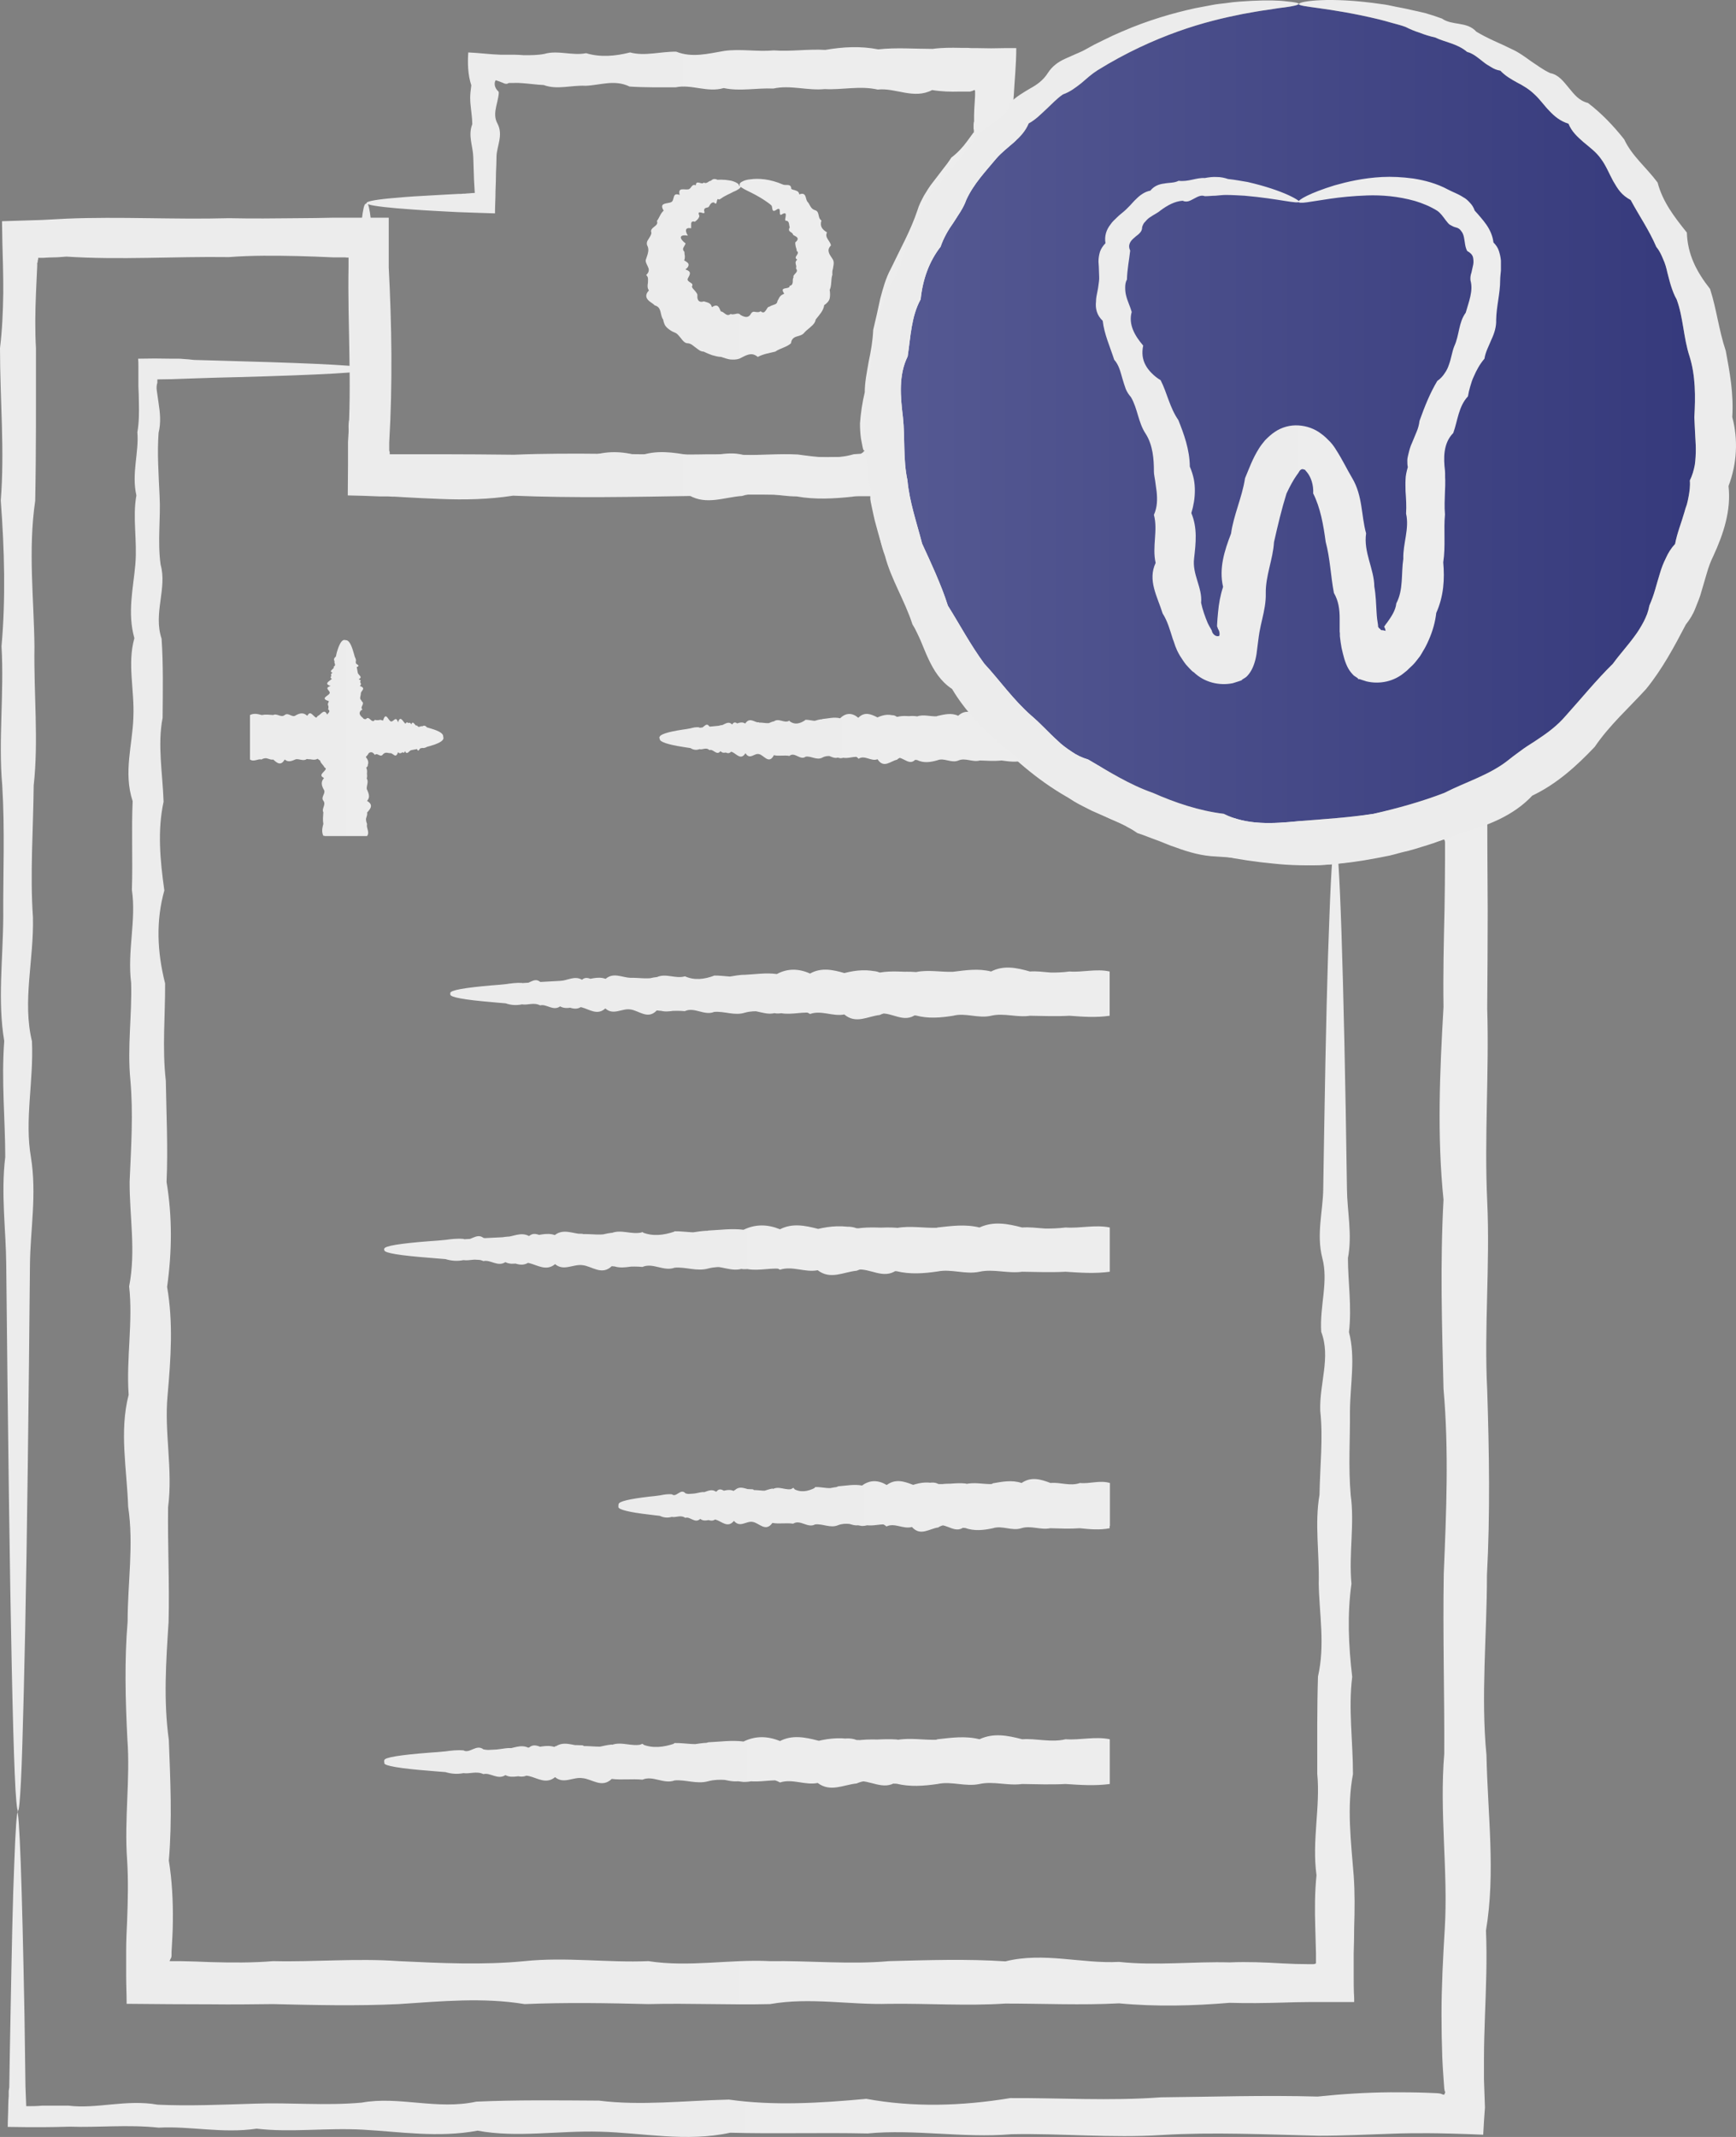
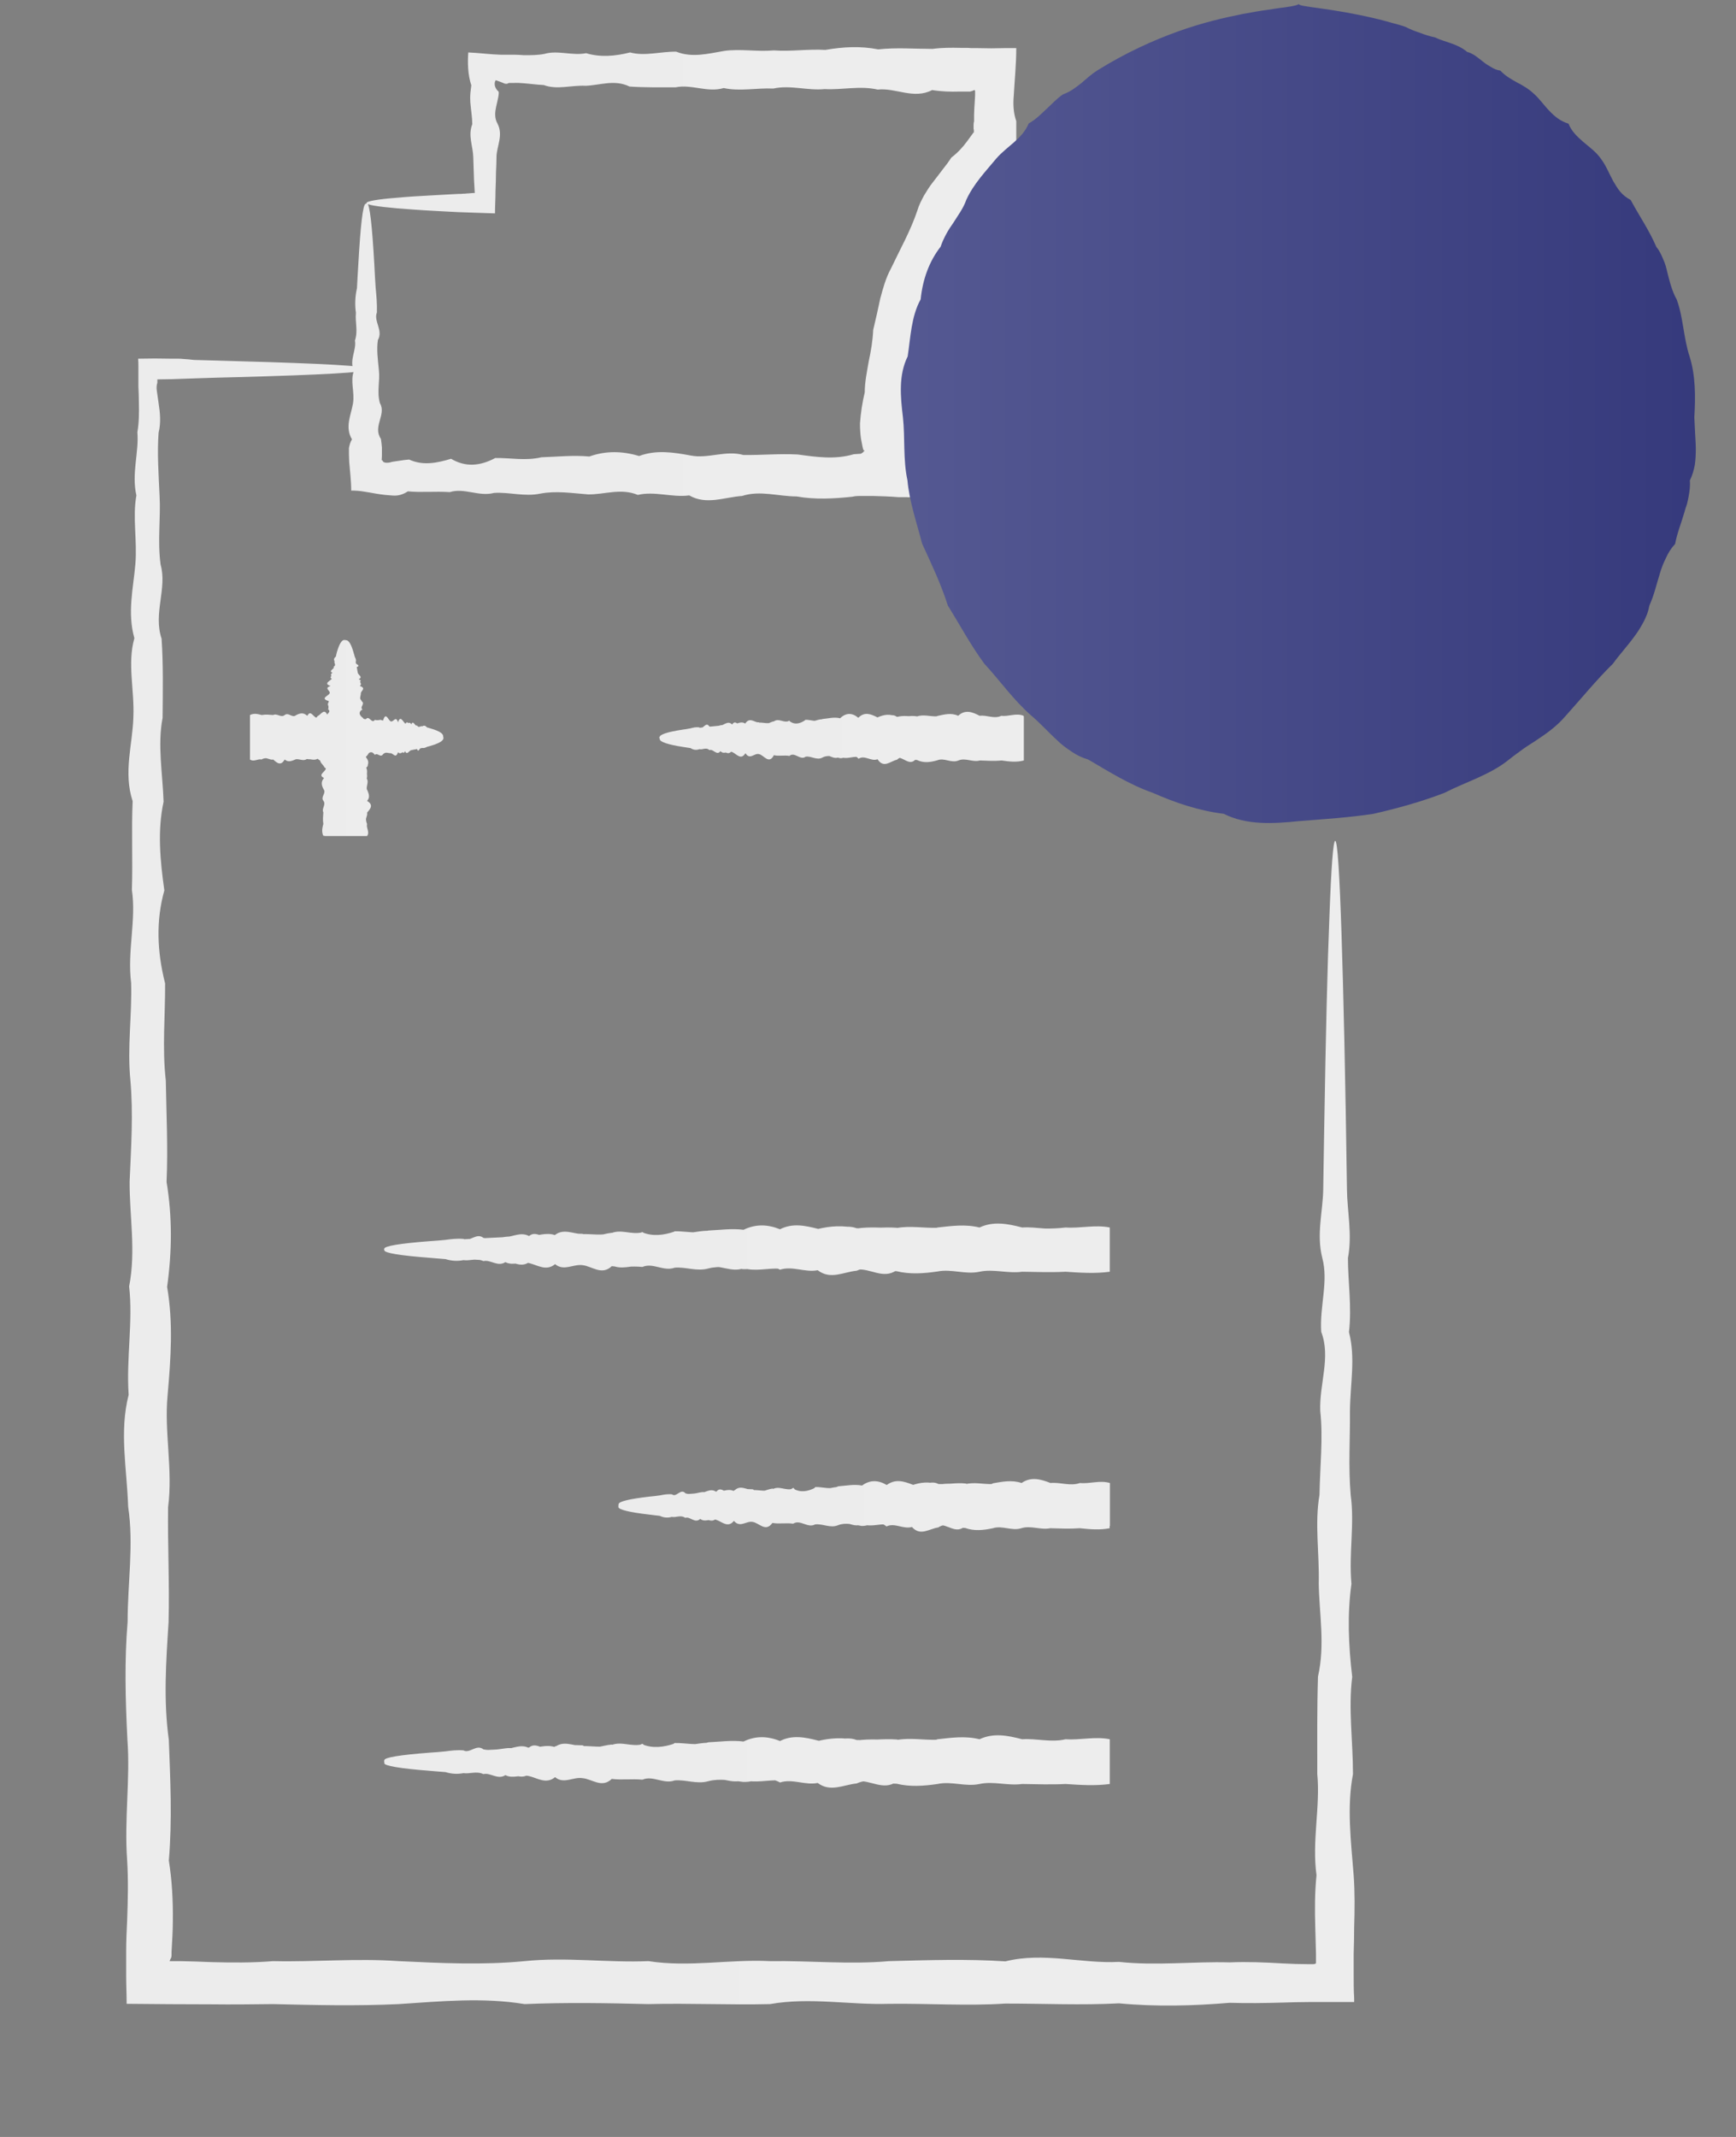
<svg xmlns="http://www.w3.org/2000/svg" width="39" height="48" viewBox="0 0 39 48" fill="none">
  <rect x="0" y="0" width="39" height="48" fill="#808080" stroke="none" />
-   <path d="M0.381 40.668C0.409 40.668 0.437 41.076 0.466 41.854C0.494 42.632 0.522 43.784 0.55 45.271C0.555 45.765 0.566 46.298 0.572 46.866C0.578 47.008 0.583 47.156 0.589 47.309C0.707 47.309 0.83 47.309 0.948 47.297C1.139 47.297 1.34 47.297 1.537 47.297C2.171 47.377 2.838 47.15 3.539 47.275C4.24 47.309 4.975 47.275 5.738 47.252C6.506 47.224 7.302 47.303 8.127 47.229C8.957 47.076 9.815 47.4 10.701 47.207C11.587 47.167 12.507 47.178 13.455 47.184C14.403 47.303 15.373 47.184 16.377 47.161C17.381 47.303 18.407 47.241 19.462 47.144C20.516 47.337 21.593 47.309 22.698 47.127C23.803 47.121 24.93 47.195 26.08 47.11C27.23 47.099 28.402 47.059 29.602 47.093C30.141 47.036 30.685 47.002 31.234 46.997C31.509 46.997 31.784 46.997 32.059 47.008C32.446 47.019 32.339 47.031 32.44 47.053C32.452 47.042 32.457 47.019 32.468 46.997L32.457 46.968C32.457 46.968 32.452 46.968 32.446 46.911L32.429 46.679C32.418 46.52 32.407 46.367 32.401 46.208C32.39 45.89 32.384 45.572 32.384 45.254C32.384 44.618 32.418 43.977 32.457 43.33C32.536 42.035 32.334 40.724 32.446 39.39C32.452 38.062 32.412 36.711 32.435 35.343C32.491 33.975 32.553 32.596 32.429 31.194C32.395 29.797 32.351 28.378 32.429 26.948C32.283 25.517 32.345 24.076 32.429 22.617C32.418 21.89 32.435 21.158 32.452 20.42C32.457 20.051 32.463 19.682 32.463 19.313V19.035V18.967V18.95V18.927C32.463 18.893 32.452 18.865 32.44 18.853C32.44 18.842 32.44 18.848 32.429 18.853H32.412L32.373 18.876L32.328 18.893L32.205 18.939C32.16 18.956 32.109 18.967 32.065 18.984C31.879 19.041 31.694 19.103 31.504 19.143L31.223 19.217L30.937 19.273C30.174 19.421 29.389 19.483 28.61 19.398C27.83 19.325 27.067 19.171 26.332 18.933C25.962 18.819 25.603 18.677 25.25 18.53C25.076 18.45 24.897 18.377 24.723 18.291L24.465 18.167L24.207 18.03C23.517 17.678 22.911 17.185 22.373 16.634C21.84 16.078 21.369 15.47 20.954 14.835C20.606 14.153 20.264 13.484 20 12.774L19.899 12.507L19.81 12.241C19.748 12.059 19.703 11.877 19.653 11.696C19.63 11.605 19.613 11.514 19.591 11.417L19.563 11.281L19.552 11.213C19.552 11.213 19.552 11.185 19.552 11.168C19.552 11.162 19.552 11.151 19.552 11.145H19.535H19.49H19.288C19.114 11.145 18.935 11.145 18.761 11.139C18.407 11.134 18.06 11.128 17.712 11.117C17.011 11.105 16.316 11.1 15.626 11.139C14.24 11.162 12.877 11.19 11.526 11.134C10.976 11.219 10.432 11.23 9.882 11.207C9.613 11.196 9.338 11.185 9.069 11.168L8.867 11.156H8.817L8.721 11.151H8.536C8.295 11.139 8.054 11.134 7.813 11.128C7.813 10.901 7.818 10.68 7.818 10.452V10.117V9.93C7.908 8.596 7.807 7.285 7.83 5.991V5.911V5.889V5.855C7.83 5.855 7.83 5.809 7.83 5.786C7.802 5.786 7.779 5.787 7.751 5.781H7.729H7.717H7.701H7.678H7.482C7.218 5.769 6.955 5.758 6.697 5.752C6.175 5.741 5.654 5.735 5.143 5.775C3.904 5.758 2.687 5.843 1.492 5.764C1.402 5.769 1.312 5.781 1.223 5.781C1.139 5.781 1.054 5.786 0.97 5.792C0.931 5.792 0.897 5.792 0.858 5.792C0.858 5.815 0.858 5.832 0.847 5.855V5.889L0.836 5.906C0.836 5.906 0.836 5.917 0.836 5.934V5.974C0.824 6.184 0.819 6.388 0.808 6.593C0.791 7.007 0.785 7.416 0.808 7.824C0.808 8.988 0.813 10.129 0.791 11.247C0.628 12.365 0.763 13.455 0.774 14.522C0.757 15.589 0.869 16.628 0.757 17.644C0.746 18.655 0.673 19.642 0.74 20.602C0.763 21.561 0.499 22.486 0.718 23.389C0.757 24.286 0.55 25.16 0.695 25.994C0.83 26.834 0.679 27.64 0.673 28.412C0.667 29.19 0.656 29.928 0.651 30.637C0.617 33.828 0.578 36.337 0.533 38.051C0.51 38.908 0.494 39.566 0.471 40.003C0.449 40.446 0.426 40.673 0.404 40.673C0.381 40.673 0.353 40.389 0.331 39.844C0.308 39.3 0.286 38.493 0.264 37.443C0.219 35.343 0.179 32.278 0.14 28.407C0.135 27.629 0.017 26.823 0.118 25.989C0.118 25.148 0.028 24.28 0.095 23.383C-0.056 22.486 0.067 21.555 0.073 20.596C0.067 19.637 0.112 18.655 0.05 17.639C-0.039 16.623 0.095 15.584 0.034 14.517C0.129 13.45 0.101 12.36 0.017 11.242C0.107 10.123 0 8.982 0 7.819C0.05 7.41 0.067 7.001 0.073 6.587C0.073 6.383 0.073 6.172 0.067 5.968C0.056 5.639 0.05 5.304 0.045 4.969C0.342 4.958 0.639 4.952 0.937 4.941C1.122 4.929 1.307 4.924 1.492 4.912C2.687 4.861 3.909 4.935 5.143 4.901C5.659 4.912 6.175 4.907 6.702 4.901C6.966 4.901 7.224 4.895 7.488 4.89C7.661 4.89 7.835 4.89 8.009 4.89C8.25 4.89 8.491 4.89 8.733 4.89C8.733 5.083 8.733 5.281 8.733 5.48C8.733 5.656 8.733 5.826 8.733 6.002C8.8 7.296 8.822 8.608 8.744 9.942V10.123L8.755 10.152V10.203H8.822H8.834H8.89H9.092C9.361 10.203 9.636 10.203 9.905 10.203C10.449 10.203 10.998 10.208 11.548 10.214C12.9 10.157 14.268 10.22 15.648 10.208C16.338 10.191 17.033 10.231 17.735 10.254C18.082 10.265 18.436 10.271 18.783 10.265C18.957 10.265 19.137 10.254 19.311 10.248L19.445 10.237H19.518L19.636 10.225C19.799 10.214 19.967 10.208 20.135 10.197H20.382H20.393V10.214L20.399 10.242L20.41 10.305L20.427 10.43L20.5 10.929L20.522 11.06L20.533 11.122L20.556 11.247C20.572 11.332 20.584 11.412 20.606 11.497C20.645 11.662 20.679 11.832 20.73 11.991L20.797 12.235L20.875 12.479C21.088 13.126 21.391 13.75 21.767 14.324C22.126 14.914 22.558 15.459 23.046 15.947C23.545 16.43 24.095 16.861 24.706 17.202L24.919 17.36C24.992 17.406 25.065 17.457 25.143 17.502C25.289 17.599 25.452 17.673 25.603 17.758C25.923 17.905 26.248 18.042 26.59 18.138C27.269 18.343 27.976 18.422 28.677 18.439C29.384 18.462 30.085 18.411 30.769 18.291L31.027 18.246L31.279 18.189C31.448 18.155 31.616 18.104 31.784 18.059C31.823 18.047 31.868 18.036 31.907 18.025L31.969 18.002L32.003 17.991H32.02L32.048 17.974L32.541 17.792L33.024 17.61L33.265 17.52L33.383 17.474C33.383 17.474 33.405 17.463 33.411 17.468V17.502V17.571C33.411 18.535 33.416 19.495 33.422 20.454C33.422 21.192 33.416 21.919 33.411 22.651C33.456 24.11 33.343 25.552 33.411 26.982C33.478 28.412 33.338 29.826 33.411 31.228C33.456 32.624 33.478 34.009 33.405 35.377C33.405 36.745 33.265 38.096 33.394 39.424C33.422 40.758 33.601 42.07 33.383 43.364C33.411 44.011 33.383 44.652 33.36 45.288C33.349 45.606 33.338 45.924 33.338 46.242C33.338 46.401 33.338 46.56 33.338 46.713C33.343 46.923 33.355 47.133 33.36 47.337C33.343 47.547 33.332 47.752 33.321 47.95C32.839 47.928 32.283 47.916 32.087 47.916C31.812 47.916 31.537 47.916 31.262 47.928C30.713 47.945 30.169 47.973 29.63 47.973C28.436 47.945 27.258 47.888 26.108 47.956C24.958 48.03 23.831 47.916 22.726 47.939C21.621 48.03 20.544 47.82 19.49 47.922C18.436 47.899 17.409 47.933 16.405 47.905C15.407 48.121 14.431 47.905 13.483 47.882C12.535 47.854 11.621 48.024 10.729 47.859C9.843 48.024 8.979 47.882 8.155 47.837C7.325 47.791 6.528 47.905 5.766 47.814C5.003 47.928 4.268 47.752 3.567 47.791C2.866 47.718 2.199 47.791 1.565 47.769C1.363 47.774 1.167 47.78 0.976 47.78C0.707 47.78 0.432 47.78 0.174 47.774C0.174 47.615 0.185 47.456 0.185 47.303C0.185 47.229 0.191 47.15 0.196 47.076V46.968L0.208 46.889C0.219 46.321 0.224 45.788 0.236 45.288C0.264 43.801 0.286 42.649 0.32 41.871C0.348 41.093 0.376 40.685 0.404 40.685L0.381 40.668Z" fill="url(#paint0_linear_454_10916)" />
  <path d="M8.252 8.301C8.252 8.364 7.225 8.42 5.352 8.471C5.038 8.477 4.701 8.488 4.342 8.5C4.185 8.505 4.023 8.511 3.86 8.517C3.754 8.517 3.647 8.522 3.535 8.522C3.535 8.545 3.535 8.574 3.535 8.596C3.518 8.647 3.512 8.715 3.524 8.784C3.535 8.874 3.552 8.965 3.563 9.056C3.596 9.272 3.619 9.493 3.563 9.72C3.529 10.174 3.563 10.645 3.585 11.139C3.613 11.633 3.535 12.15 3.608 12.683C3.759 13.217 3.439 13.773 3.63 14.346C3.669 14.92 3.658 15.51 3.653 16.123C3.535 16.736 3.653 17.36 3.675 18.008C3.535 18.655 3.596 19.319 3.692 20C3.501 20.681 3.529 21.379 3.709 22.089C3.714 22.798 3.641 23.531 3.725 24.274C3.737 25.018 3.776 25.779 3.742 26.55C3.871 27.323 3.866 28.111 3.754 28.906C3.894 29.706 3.838 30.518 3.765 31.341C3.686 32.17 3.888 33.005 3.776 33.856C3.765 34.707 3.81 35.565 3.787 36.439C3.731 37.313 3.669 38.193 3.793 39.084C3.826 39.975 3.871 40.878 3.793 41.791C3.866 42.246 3.888 42.7 3.883 43.154C3.883 43.381 3.866 43.614 3.854 43.841V43.926L3.849 43.965C3.849 43.965 3.843 43.977 3.838 43.988C3.826 44.005 3.821 44.022 3.81 44.051C3.81 44.051 3.843 44.051 3.86 44.051H3.883H4.045C4.275 44.056 4.505 44.062 4.741 44.073C5.206 44.085 5.666 44.09 6.137 44.051C7.074 44.073 8.01 43.983 8.958 44.051C9.906 44.096 10.848 44.142 11.785 44.051C12.722 43.954 13.647 44.09 14.567 44.051C15.487 44.193 16.395 44.005 17.298 44.051C18.201 44.039 19.093 44.13 19.974 44.051C20.854 44.028 21.729 43.999 22.587 44.056C23.451 43.841 24.298 44.113 25.139 44.068C25.98 44.158 26.805 44.056 27.624 44.079C28.022 44.062 28.42 44.079 28.813 44.102C29.009 44.113 29.206 44.119 29.402 44.119H29.463C29.463 44.119 29.491 44.119 29.503 44.119C29.531 44.119 29.553 44.107 29.564 44.102V44.085C29.564 44.085 29.564 44.039 29.564 44.017V43.977V43.954V43.88C29.559 43.682 29.553 43.483 29.548 43.29C29.536 42.898 29.536 42.507 29.576 42.121C29.469 41.349 29.665 40.588 29.593 39.844C29.593 39.101 29.587 38.374 29.609 37.659C29.772 36.944 29.637 36.251 29.626 35.57C29.643 34.889 29.531 34.225 29.643 33.578C29.654 32.931 29.727 32.301 29.66 31.693C29.637 31.08 29.901 30.49 29.682 29.916C29.643 29.343 29.85 28.787 29.705 28.253C29.57 27.72 29.721 27.203 29.727 26.709C29.733 26.216 29.744 25.739 29.75 25.29C29.783 23.253 29.822 21.652 29.867 20.562C29.907 19.472 29.951 18.887 29.996 18.887C30.047 18.887 30.092 19.608 30.137 20.948C30.181 22.288 30.226 24.246 30.26 26.715C30.265 27.209 30.383 27.726 30.282 28.259C30.282 28.793 30.372 29.349 30.305 29.922C30.456 30.495 30.333 31.086 30.327 31.699C30.333 32.312 30.288 32.936 30.344 33.584C30.434 34.231 30.299 34.895 30.361 35.576C30.265 36.257 30.294 36.955 30.378 37.665C30.288 38.38 30.395 39.106 30.395 39.85C30.254 40.594 30.35 41.354 30.411 42.126C30.439 42.512 30.434 42.904 30.422 43.296C30.422 43.494 30.417 43.687 30.411 43.886C30.411 44.039 30.411 44.193 30.411 44.346C30.411 44.528 30.411 44.703 30.422 44.885C30.422 44.913 30.422 44.942 30.422 44.97C30.249 44.97 30.075 44.97 29.901 44.97C29.738 44.97 29.57 44.97 29.402 44.97C29.206 44.97 29.009 44.976 28.813 44.982C28.42 44.993 28.022 44.999 27.624 44.987C26.811 45.055 25.98 45.078 25.139 44.999C24.298 45.044 23.451 45.004 22.587 45.004C21.724 45.061 20.854 44.999 19.974 45.01C19.093 45.038 18.201 44.857 17.298 45.016C16.395 45.038 15.487 44.993 14.567 45.016C13.647 44.993 12.722 44.976 11.785 45.016C10.854 44.862 9.912 44.953 8.958 45.016C8.01 45.061 7.068 45.038 6.137 45.016C5.672 45.021 5.206 45.027 4.741 45.021C4.118 45.021 3.501 45.016 2.89 45.01H2.845C2.845 44.8 2.834 44.584 2.834 44.368V43.829C2.834 43.602 2.845 43.37 2.856 43.142C2.873 42.688 2.884 42.234 2.856 41.78C2.789 40.866 2.929 39.964 2.862 39.072C2.817 38.181 2.794 37.296 2.867 36.427C2.867 35.553 3.008 34.696 2.879 33.845C2.851 32.993 2.677 32.159 2.89 31.33C2.834 30.507 2.991 29.689 2.901 28.895C3.058 28.095 2.907 27.311 2.912 26.539C2.946 25.767 2.996 25.006 2.929 24.263C2.856 23.519 2.968 22.793 2.946 22.078C2.856 21.362 3.064 20.67 2.963 19.989C2.985 19.308 2.951 18.643 2.98 17.996C2.766 17.349 2.98 16.719 2.996 16.112C3.024 15.499 2.856 14.908 3.019 14.335C2.856 13.762 2.996 13.205 3.041 12.672C3.086 12.138 2.974 11.622 3.064 11.128C2.951 10.634 3.125 10.157 3.086 9.709C3.125 9.482 3.125 9.26 3.12 9.045C3.12 8.92 3.114 8.795 3.109 8.676C3.109 8.528 3.109 8.381 3.109 8.239C3.109 8.176 3.109 8.114 3.103 8.057C3.35 8.051 3.602 8.051 3.849 8.057H3.927H3.989C4.034 8.057 4.073 8.057 4.112 8.063C4.197 8.068 4.275 8.074 4.359 8.085C4.718 8.097 5.055 8.102 5.369 8.114C7.242 8.165 8.268 8.222 8.268 8.284L8.252 8.301Z" fill="url(#paint1_linear_454_10916)" />
  <path d="M8.243 4.566C8.305 4.566 8.361 5.066 8.411 5.974C8.417 6.127 8.428 6.286 8.439 6.462C8.456 6.638 8.473 6.82 8.467 7.019C8.389 7.212 8.613 7.422 8.49 7.637C8.456 7.853 8.49 8.08 8.512 8.318C8.54 8.557 8.462 8.801 8.535 9.056C8.686 9.312 8.367 9.579 8.557 9.857C8.568 9.919 8.574 9.987 8.58 10.055V10.107V10.129C8.58 10.14 8.58 10.158 8.58 10.169C8.58 10.22 8.58 10.277 8.574 10.339H8.591C8.602 10.402 8.697 10.402 8.77 10.385C8.793 10.373 8.888 10.362 8.961 10.351C9.034 10.339 9.112 10.328 9.191 10.322C9.499 10.464 9.814 10.402 10.133 10.305C10.459 10.498 10.784 10.47 11.126 10.288C11.463 10.282 11.81 10.356 12.164 10.271C12.517 10.26 12.876 10.22 13.24 10.254C13.605 10.123 13.981 10.129 14.357 10.243C14.738 10.101 15.119 10.158 15.512 10.231C15.905 10.311 16.303 10.107 16.701 10.22C17.105 10.226 17.509 10.186 17.924 10.209C18.339 10.265 18.754 10.328 19.18 10.203L19.337 10.192C19.337 10.192 19.354 10.186 19.359 10.18C19.371 10.175 19.376 10.163 19.382 10.163C19.382 10.163 19.387 10.163 19.393 10.163C19.393 10.163 19.393 10.158 19.393 10.152C19.393 10.146 19.41 10.14 19.427 10.123C19.416 10.123 19.41 10.118 19.399 10.112C19.387 10.084 19.382 10.055 19.376 10.027C19.365 9.97 19.354 9.913 19.343 9.857C19.326 9.743 19.32 9.624 19.32 9.51C19.337 9.278 19.371 9.045 19.427 8.812C19.427 8.58 19.477 8.347 19.517 8.114C19.567 7.881 19.606 7.654 19.617 7.41C19.674 7.177 19.724 6.945 19.774 6.712C19.836 6.479 19.898 6.247 20.016 6.031C20.223 5.594 20.459 5.179 20.61 4.725C20.644 4.606 20.7 4.504 20.756 4.396C20.818 4.294 20.879 4.192 20.952 4.101C21.025 4.004 21.098 3.914 21.165 3.823C21.238 3.732 21.311 3.635 21.373 3.539C21.508 3.437 21.625 3.312 21.721 3.181L21.866 2.983L21.878 2.971C21.878 2.971 21.883 2.96 21.878 2.96V2.943V2.92C21.878 2.92 21.872 2.898 21.872 2.892V2.824C21.872 2.79 21.872 2.761 21.883 2.727C21.878 2.534 21.895 2.341 21.906 2.148C21.906 2.131 21.906 2.137 21.906 2.131V2.109C21.906 2.097 21.906 2.086 21.906 2.074C21.906 2.052 21.906 2.029 21.895 2.023C21.878 2.023 21.866 2.035 21.85 2.04C21.827 2.046 21.81 2.052 21.794 2.057H21.782H21.76H21.721H21.564C21.356 2.063 21.149 2.057 20.941 2.023C20.526 2.239 20.122 1.967 19.718 2.012C19.315 1.921 18.916 2.023 18.529 2.001C18.137 2.04 17.755 1.904 17.374 1.989C16.993 1.972 16.622 2.057 16.258 1.978C15.893 2.086 15.534 1.887 15.181 1.961C14.828 1.961 14.486 1.967 14.143 1.944C13.807 1.779 13.476 1.916 13.156 1.927C12.831 1.91 12.517 2.023 12.214 1.91C12.063 1.904 11.911 1.881 11.76 1.87C11.687 1.864 11.608 1.859 11.535 1.864H11.479H11.451C11.446 1.864 11.44 1.864 11.44 1.864C11.423 1.864 11.406 1.876 11.395 1.881C11.367 1.887 11.334 1.881 11.294 1.859C11.249 1.842 11.193 1.819 11.137 1.802C11.12 1.825 11.109 1.859 11.115 1.91C11.12 1.955 11.148 2.012 11.199 2.057C11.221 2.086 11.177 2.262 11.148 2.387C11.12 2.517 11.104 2.648 11.177 2.778C11.311 3.034 11.16 3.284 11.154 3.516C11.154 3.635 11.148 3.749 11.143 3.868C11.143 4.01 11.137 4.146 11.132 4.283C11.132 4.459 11.12 4.629 11.12 4.793C10.829 4.782 10.554 4.776 10.296 4.765C10.105 4.754 9.931 4.748 9.763 4.737C9.432 4.72 9.152 4.697 8.927 4.68C8.473 4.64 8.232 4.6 8.232 4.561C8.232 4.521 8.473 4.476 8.927 4.441C9.157 4.419 9.438 4.402 9.763 4.385C9.931 4.373 10.105 4.368 10.296 4.356C10.352 4.356 10.374 4.356 10.402 4.351C10.431 4.351 10.459 4.351 10.492 4.345C10.548 4.345 10.604 4.334 10.666 4.334C10.661 4.243 10.655 4.146 10.649 4.044C10.644 3.88 10.638 3.704 10.632 3.528C10.627 3.289 10.509 3.045 10.61 2.79C10.61 2.659 10.588 2.529 10.576 2.398C10.559 2.256 10.554 2.16 10.588 1.916C10.509 1.677 10.503 1.405 10.52 1.178C10.773 1.189 11.019 1.223 11.249 1.229H11.547C11.62 1.229 11.692 1.234 11.771 1.24C11.922 1.24 12.074 1.24 12.225 1.212C12.534 1.121 12.848 1.257 13.168 1.195C13.487 1.291 13.818 1.263 14.155 1.178C14.491 1.268 14.839 1.155 15.192 1.161C15.546 1.302 15.905 1.206 16.269 1.144C16.634 1.092 17.009 1.166 17.385 1.132C17.767 1.161 18.148 1.098 18.541 1.121C18.933 1.053 19.331 1.03 19.73 1.109C20.133 1.064 20.537 1.098 20.952 1.098C21.16 1.07 21.367 1.07 21.575 1.075H21.732L21.827 1.081H21.973C22.169 1.087 22.36 1.087 22.562 1.081C22.652 1.081 22.741 1.081 22.831 1.081C22.831 1.439 22.792 1.825 22.775 2.143C22.758 2.336 22.764 2.529 22.831 2.722V2.818V2.932C22.831 3.051 22.831 3.164 22.831 3.284C22.736 3.386 22.646 3.494 22.551 3.596C22.5 3.652 22.45 3.704 22.399 3.76C22.304 3.874 22.209 3.993 22.13 4.118C21.861 4.442 21.614 4.793 21.446 5.191C21.098 5.492 21.003 5.94 20.907 6.366C20.851 6.576 20.795 6.786 20.722 6.99C20.666 7.2 20.593 7.399 20.543 7.609C20.498 7.819 20.476 8.029 20.436 8.239C20.408 8.449 20.375 8.659 20.363 8.869C20.363 9.079 20.352 9.289 20.33 9.499C20.33 9.601 20.324 9.709 20.324 9.811C20.324 9.862 20.324 9.913 20.33 9.97V10.05C20.341 10.095 20.352 10.152 20.358 10.203C20.391 10.407 20.419 10.617 20.431 10.822C20.442 10.924 20.448 11.026 20.453 11.123C20.481 11.196 20.397 11.162 20.352 11.168H20.195C19.988 11.151 19.786 11.145 19.595 11.14C19.5 11.14 19.399 11.14 19.309 11.14C19.259 11.14 19.202 11.145 19.152 11.157C18.731 11.202 18.311 11.225 17.896 11.151C17.481 11.151 17.077 11.009 16.673 11.14C16.269 11.168 15.871 11.35 15.484 11.128C15.091 11.179 14.71 11.026 14.329 11.117C13.947 10.958 13.577 11.111 13.212 11.105C12.848 11.077 12.489 11.02 12.136 11.088C11.782 11.162 11.44 11.049 11.098 11.072C10.761 11.162 10.431 10.952 10.105 11.054C9.786 11.032 9.466 11.066 9.163 11.037C9.084 11.088 9.012 11.117 8.933 11.128C8.849 11.14 8.81 11.128 8.653 11.117C8.383 11.088 8.176 11.026 7.957 11.02H7.89C7.89 10.793 7.862 10.595 7.845 10.373C7.845 10.316 7.839 10.26 7.839 10.203V10.118C7.839 10.118 7.839 10.084 7.839 10.067C7.851 9.999 7.867 9.936 7.907 9.868C7.744 9.596 7.884 9.329 7.929 9.068C7.974 8.812 7.862 8.563 7.951 8.33C7.839 8.091 8.013 7.864 7.974 7.649C8.047 7.433 7.974 7.223 7.996 7.03C7.968 6.831 7.98 6.65 8.019 6.474C8.03 6.298 8.036 6.139 8.047 5.985C8.097 5.077 8.153 4.578 8.215 4.578L8.243 4.566Z" fill="url(#paint2_linear_454_10916)" />
-   <path d="M16.648 4.174C16.648 4.203 16.62 4.237 16.564 4.265C16.542 4.282 16.508 4.294 16.469 4.311C16.435 4.333 16.39 4.35 16.346 4.373C16.317 4.39 16.284 4.407 16.25 4.424C16.233 4.436 16.216 4.447 16.2 4.458C16.183 4.47 16.166 4.481 16.149 4.481C16.082 4.424 16.127 4.646 16.043 4.549C15.986 4.538 15.959 4.583 15.93 4.634C15.908 4.685 15.818 4.64 15.818 4.731C15.846 4.81 15.801 4.788 15.757 4.776C15.712 4.765 15.672 4.759 15.712 4.85C15.7 4.912 15.656 4.946 15.611 4.981C15.549 4.963 15.532 4.986 15.527 5.02C15.527 5.054 15.527 5.1 15.527 5.128C15.381 5.1 15.392 5.196 15.454 5.293C15.252 5.259 15.252 5.355 15.403 5.469C15.392 5.497 15.375 5.525 15.358 5.554C15.341 5.582 15.336 5.616 15.375 5.656C15.375 5.69 15.381 5.724 15.386 5.752C15.386 5.787 15.386 5.815 15.37 5.849C15.431 5.883 15.47 5.911 15.47 5.945C15.47 5.963 15.465 5.98 15.454 5.997C15.443 6.014 15.426 6.031 15.398 6.053C15.543 6.099 15.504 6.161 15.454 6.252C15.431 6.297 15.47 6.32 15.504 6.343C15.538 6.366 15.577 6.383 15.543 6.439C15.555 6.473 15.583 6.502 15.605 6.524C15.628 6.553 15.65 6.576 15.667 6.615C15.667 6.638 15.667 6.661 15.667 6.683C15.667 6.706 15.678 6.723 15.684 6.74C15.706 6.774 15.74 6.791 15.813 6.769C15.891 6.797 15.97 6.797 15.992 6.899C16.132 6.814 16.149 6.899 16.194 6.996C16.233 6.996 16.261 7.03 16.295 7.052C16.329 7.075 16.368 7.092 16.413 7.052C16.446 7.069 16.491 7.058 16.525 7.052C16.564 7.041 16.604 7.035 16.637 7.075C16.676 7.098 16.716 7.115 16.761 7.12C16.8 7.12 16.839 7.103 16.867 7.052C16.895 7.001 16.929 6.996 16.974 7.007C17.013 7.013 17.058 7.018 17.086 6.99C17.148 7.041 17.176 7.013 17.204 6.973C17.232 6.939 17.243 6.888 17.288 6.888C17.316 6.865 17.355 6.859 17.394 6.842C17.434 6.831 17.462 6.808 17.467 6.757C17.49 6.723 17.501 6.689 17.523 6.661C17.546 6.632 17.574 6.615 17.619 6.598C17.557 6.507 17.585 6.49 17.63 6.479C17.675 6.468 17.748 6.468 17.736 6.422C17.793 6.411 17.804 6.377 17.809 6.337C17.809 6.297 17.809 6.258 17.826 6.229C17.815 6.19 17.849 6.167 17.877 6.133C17.905 6.104 17.916 6.07 17.882 6.031C17.888 6.014 17.888 5.997 17.888 5.98C17.888 5.963 17.877 5.945 17.877 5.928C17.865 5.894 17.877 5.86 17.91 5.832C17.854 5.798 17.877 5.77 17.899 5.735C17.922 5.701 17.944 5.662 17.899 5.639C17.899 5.605 17.888 5.577 17.877 5.542C17.871 5.514 17.865 5.48 17.865 5.446C17.933 5.389 17.927 5.355 17.905 5.332C17.882 5.304 17.832 5.293 17.815 5.27C17.804 5.202 17.68 5.219 17.742 5.105C17.72 5.054 17.742 4.958 17.652 4.958C17.624 4.946 17.652 4.884 17.652 4.839C17.658 4.793 17.641 4.765 17.546 4.827C17.512 4.827 17.523 4.776 17.518 4.736C17.518 4.697 17.501 4.668 17.439 4.714C17.321 4.793 17.366 4.646 17.327 4.612C17.293 4.578 17.254 4.555 17.215 4.526C16.884 4.294 16.615 4.243 16.615 4.146C16.615 4.123 16.637 4.095 16.676 4.078C16.716 4.055 16.783 4.033 16.867 4.027C17.035 4.004 17.293 4.016 17.591 4.146C17.647 4.174 17.776 4.112 17.776 4.243C17.804 4.265 17.849 4.265 17.882 4.282C17.922 4.294 17.95 4.316 17.955 4.367C18.118 4.305 18.09 4.458 18.135 4.526C18.196 4.583 18.202 4.685 18.303 4.719C18.426 4.748 18.359 4.895 18.454 4.952C18.415 5.077 18.465 5.151 18.578 5.219C18.55 5.281 18.567 5.327 18.595 5.372C18.623 5.418 18.662 5.463 18.667 5.514C18.606 5.577 18.606 5.628 18.623 5.679C18.639 5.73 18.684 5.781 18.712 5.832C18.74 5.883 18.729 5.946 18.718 5.997C18.718 6.025 18.707 6.053 18.701 6.082C18.701 6.11 18.695 6.138 18.701 6.167C18.662 6.275 18.69 6.405 18.639 6.513C18.651 6.581 18.651 6.644 18.639 6.706C18.623 6.763 18.578 6.814 18.516 6.854C18.499 6.984 18.404 7.075 18.325 7.177C18.314 7.245 18.269 7.296 18.219 7.336C18.174 7.382 18.118 7.416 18.073 7.467C18.034 7.524 17.961 7.541 17.899 7.558C17.832 7.58 17.781 7.614 17.77 7.711C17.669 7.802 17.529 7.819 17.417 7.898C17.282 7.932 17.153 7.949 17.024 8.017C16.94 7.949 16.878 7.949 16.811 7.966C16.744 7.983 16.682 8.023 16.609 8.057C16.542 8.08 16.469 8.08 16.402 8.074C16.334 8.063 16.267 8.04 16.2 8.017C16.132 8.017 16.065 7.995 15.998 7.978C15.93 7.955 15.869 7.927 15.807 7.898C15.734 7.898 15.684 7.847 15.628 7.807C15.572 7.768 15.527 7.716 15.454 7.711C15.381 7.711 15.336 7.648 15.297 7.597C15.252 7.546 15.218 7.489 15.151 7.467C15.089 7.444 15.033 7.404 14.983 7.359C14.96 7.336 14.938 7.308 14.927 7.279C14.915 7.251 14.904 7.217 14.898 7.177C14.859 7.126 14.854 7.058 14.837 6.996C14.82 6.933 14.792 6.882 14.708 6.859C14.668 6.814 14.59 6.78 14.551 6.729C14.511 6.678 14.495 6.61 14.579 6.524C14.54 6.473 14.545 6.411 14.556 6.349C14.556 6.286 14.573 6.229 14.517 6.178C14.551 6.144 14.568 6.116 14.573 6.087C14.579 6.059 14.573 6.031 14.562 6.008C14.545 5.957 14.5 5.9 14.506 5.843C14.523 5.787 14.545 5.735 14.556 5.684C14.568 5.633 14.573 5.582 14.545 5.525C14.517 5.469 14.534 5.418 14.568 5.372C14.596 5.327 14.629 5.281 14.635 5.23C14.607 5.168 14.652 5.128 14.697 5.094C14.736 5.06 14.786 5.032 14.758 4.963C14.814 4.89 14.837 4.793 14.91 4.731C14.848 4.634 14.876 4.595 14.927 4.578C14.977 4.56 15.044 4.56 15.084 4.538C15.123 4.515 15.123 4.464 15.14 4.419C15.151 4.373 15.184 4.345 15.269 4.379C15.246 4.294 15.269 4.26 15.313 4.254C15.358 4.248 15.415 4.26 15.454 4.254C15.532 4.254 15.532 4.118 15.633 4.163C15.633 4.027 15.773 4.163 15.807 4.101C15.886 4.14 15.914 4.061 15.97 4.061C15.992 4.038 16.015 4.027 16.037 4.021C16.065 4.021 16.087 4.021 16.116 4.038C16.16 4.038 16.205 4.033 16.244 4.038C16.306 4.038 16.357 4.05 16.402 4.055C16.446 4.061 16.486 4.078 16.514 4.089C16.575 4.118 16.604 4.14 16.604 4.174H16.648Z" fill="url(#paint3_linear_454_10916)" />
  <path d="M8.634 28.049C8.634 27.987 8.992 27.93 9.654 27.879C9.766 27.873 9.884 27.862 10.008 27.85C10.131 27.833 10.266 27.816 10.412 27.828C10.552 27.907 10.703 27.68 10.86 27.805C11.017 27.839 11.18 27.805 11.354 27.782C11.528 27.754 11.707 27.833 11.892 27.759C12.077 27.606 12.274 27.93 12.47 27.737C12.666 27.697 12.874 27.708 13.087 27.714C13.3 27.833 13.519 27.714 13.743 27.691C13.967 27.833 14.197 27.771 14.433 27.674C14.668 27.867 14.91 27.839 15.156 27.657C15.403 27.652 15.655 27.725 15.914 27.64C16.172 27.629 16.435 27.589 16.704 27.623C16.974 27.493 17.243 27.498 17.523 27.612C17.798 27.47 18.084 27.527 18.37 27.601C18.656 27.68 18.948 27.476 19.245 27.589C19.542 27.601 19.84 27.555 20.142 27.578C20.445 27.635 20.754 27.697 21.062 27.572C21.371 27.538 21.685 27.493 22.005 27.572C22.319 27.425 22.638 27.487 22.964 27.572C23.283 27.549 23.614 27.652 23.939 27.572C24.27 27.595 24.601 27.504 24.932 27.572V28.537C24.601 28.492 24.265 28.446 23.939 28.537C23.609 28.634 23.283 28.497 22.964 28.537C22.638 28.395 22.319 28.583 22.005 28.537C21.685 28.549 21.376 28.458 21.062 28.537C20.754 28.56 20.445 28.588 20.142 28.532C19.84 28.747 19.542 28.475 19.245 28.52C18.948 28.429 18.662 28.532 18.37 28.509C18.084 28.549 17.804 28.412 17.523 28.497C17.243 28.48 16.974 28.566 16.704 28.486C16.435 28.594 16.172 28.395 15.914 28.469C15.655 28.469 15.403 28.475 15.156 28.452C14.91 28.287 14.668 28.424 14.427 28.435C14.192 28.418 13.962 28.532 13.737 28.418C13.513 28.407 13.294 28.333 13.081 28.395C12.868 28.418 12.661 28.151 12.464 28.373C12.262 28.412 12.072 28.202 11.886 28.35C11.701 28.486 11.522 28.333 11.348 28.327C11.174 28.322 11.012 28.31 10.855 28.305C9.441 28.231 8.628 28.145 8.628 28.06C8.628 27.958 9.626 27.867 11.348 27.788C11.522 27.782 11.701 27.663 11.886 27.765C12.072 27.765 12.268 27.674 12.464 27.742C12.661 27.589 12.868 27.714 13.081 27.72C13.294 27.714 13.513 27.759 13.737 27.697C13.962 27.606 14.192 27.742 14.427 27.68C14.663 27.776 14.904 27.748 15.156 27.663C15.403 27.754 15.655 27.64 15.914 27.646C16.172 27.788 16.435 27.691 16.704 27.629C16.974 27.578 17.243 27.652 17.523 27.618C17.798 27.646 18.084 27.584 18.37 27.606C18.656 27.538 18.948 27.515 19.245 27.595C19.542 27.549 19.84 27.584 20.142 27.584C20.445 27.527 20.754 27.589 21.062 27.578C21.371 27.549 21.685 27.731 22.005 27.572C22.319 27.549 22.638 27.595 22.964 27.572C23.283 27.595 23.614 27.612 23.939 27.572C24.265 27.726 24.601 27.635 24.932 27.572V28.566C24.601 28.611 24.27 28.588 23.939 28.566C23.614 28.583 23.283 28.571 22.964 28.566C22.638 28.611 22.319 28.497 22.005 28.566C21.685 28.634 21.376 28.497 21.062 28.56C20.754 28.605 20.445 28.628 20.142 28.554C19.84 28.554 19.542 28.412 19.245 28.543C18.948 28.571 18.656 28.753 18.37 28.532C18.084 28.588 17.804 28.429 17.523 28.52C17.243 28.361 16.974 28.515 16.704 28.509C16.435 28.48 16.172 28.424 15.914 28.492C15.655 28.566 15.403 28.452 15.156 28.475C14.91 28.566 14.668 28.355 14.433 28.458C14.197 28.435 13.967 28.469 13.743 28.441C13.519 28.656 13.3 28.441 13.087 28.418C12.874 28.39 12.666 28.56 12.47 28.395C12.274 28.56 12.077 28.418 11.892 28.373C11.707 28.327 11.528 28.441 11.354 28.35C11.18 28.463 11.017 28.287 10.86 28.327C10.703 28.253 10.552 28.327 10.412 28.305C10.271 28.333 10.137 28.322 10.008 28.282C9.884 28.27 9.761 28.265 9.654 28.253C8.992 28.202 8.634 28.145 8.634 28.083V28.049Z" fill="url(#paint4_linear_454_10916)" />
  <path d="M13.897 33.788C13.897 33.725 14.144 33.669 14.587 33.617C14.66 33.612 14.744 33.6 14.828 33.589C14.912 33.572 15.002 33.555 15.098 33.566C15.193 33.646 15.294 33.419 15.4 33.544C15.507 33.578 15.619 33.544 15.737 33.521C15.855 33.493 15.972 33.572 16.101 33.498C16.225 33.345 16.359 33.669 16.494 33.476C16.629 33.436 16.769 33.447 16.915 33.453C17.061 33.572 17.206 33.453 17.358 33.436C17.509 33.578 17.666 33.515 17.823 33.419C17.986 33.612 18.149 33.583 18.317 33.402C18.485 33.396 18.653 33.47 18.833 33.385C19.007 33.373 19.186 33.334 19.366 33.368C19.545 33.237 19.73 33.243 19.921 33.356C20.112 33.214 20.302 33.271 20.493 33.345C20.689 33.425 20.886 33.226 21.082 33.334C21.284 33.345 21.486 33.3 21.688 33.322C21.895 33.379 22.103 33.441 22.31 33.317C22.518 33.282 22.731 33.237 22.95 33.311C23.163 33.163 23.381 33.226 23.6 33.311C23.819 33.288 24.038 33.39 24.262 33.311C24.486 33.334 24.705 33.243 24.935 33.311V34.276C24.711 34.23 24.486 34.185 24.262 34.276C24.038 34.372 23.819 34.236 23.6 34.276C23.381 34.134 23.163 34.321 22.95 34.276C22.736 34.287 22.523 34.196 22.31 34.276C22.103 34.299 21.89 34.327 21.688 34.27C21.48 34.486 21.278 34.214 21.082 34.265C20.88 34.174 20.684 34.276 20.493 34.253C20.297 34.293 20.106 34.157 19.921 34.242C19.736 34.225 19.551 34.31 19.366 34.23C19.186 34.338 19.007 34.14 18.833 34.214C18.659 34.214 18.485 34.219 18.317 34.197C18.149 34.026 17.986 34.168 17.823 34.179C17.661 34.162 17.509 34.276 17.358 34.162C17.206 34.151 17.061 34.077 16.915 34.145C16.769 34.168 16.634 33.901 16.494 34.123C16.359 34.162 16.23 33.952 16.101 34.1C15.972 34.236 15.855 34.083 15.737 34.077C15.619 34.072 15.507 34.06 15.4 34.055C14.441 33.981 13.892 33.896 13.892 33.81C13.892 33.708 14.57 33.617 15.731 33.538C15.849 33.532 15.967 33.413 16.096 33.515C16.219 33.515 16.354 33.425 16.488 33.493C16.623 33.339 16.763 33.464 16.909 33.47C17.055 33.464 17.201 33.515 17.352 33.453C17.504 33.362 17.661 33.498 17.818 33.436C17.98 33.532 18.143 33.504 18.311 33.419C18.48 33.51 18.648 33.402 18.827 33.402C19.001 33.544 19.18 33.447 19.36 33.385C19.54 33.334 19.725 33.407 19.915 33.373C20.106 33.402 20.297 33.339 20.487 33.362C20.684 33.294 20.88 33.271 21.076 33.351C21.278 33.305 21.48 33.339 21.682 33.339C21.89 33.283 22.097 33.345 22.305 33.334C22.512 33.305 22.725 33.487 22.944 33.334C23.157 33.311 23.376 33.356 23.595 33.334C23.813 33.351 24.032 33.373 24.256 33.334C24.481 33.487 24.699 33.39 24.929 33.334V34.327C24.705 34.372 24.481 34.35 24.256 34.327C24.032 34.344 23.813 34.333 23.595 34.327C23.376 34.372 23.157 34.259 22.944 34.327C22.731 34.395 22.518 34.259 22.305 34.327C22.097 34.372 21.884 34.395 21.682 34.321C21.474 34.321 21.273 34.179 21.076 34.31C20.874 34.338 20.678 34.514 20.487 34.299C20.291 34.355 20.1 34.197 19.915 34.287C19.73 34.128 19.545 34.282 19.36 34.276C19.18 34.248 19.001 34.191 18.827 34.259C18.653 34.333 18.48 34.219 18.311 34.242C18.143 34.333 17.98 34.123 17.818 34.225C17.655 34.202 17.504 34.236 17.352 34.208C17.201 34.423 17.055 34.208 16.909 34.185C16.763 34.157 16.629 34.327 16.488 34.162C16.354 34.327 16.225 34.185 16.096 34.14C15.967 34.094 15.849 34.208 15.731 34.117C15.614 34.23 15.501 34.055 15.395 34.094C15.288 34.02 15.187 34.094 15.092 34.072C14.996 34.1 14.907 34.089 14.823 34.049C14.739 34.038 14.66 34.032 14.582 34.02C14.133 33.969 13.892 33.907 13.892 33.85L13.897 33.788Z" fill="url(#paint5_linear_454_10916)" />
  <path d="M8.634 39.538C8.634 39.475 8.992 39.419 9.654 39.368C9.766 39.362 9.884 39.351 10.008 39.339C10.131 39.322 10.266 39.305 10.412 39.317C10.552 39.396 10.703 39.169 10.86 39.294C11.017 39.328 11.18 39.294 11.354 39.271C11.528 39.243 11.707 39.322 11.892 39.248C12.077 39.095 12.274 39.419 12.47 39.226C12.666 39.186 12.874 39.197 13.087 39.203C13.3 39.322 13.519 39.203 13.743 39.186C13.967 39.328 14.197 39.266 14.433 39.169C14.668 39.362 14.91 39.334 15.156 39.152C15.403 39.146 15.655 39.22 15.914 39.135C16.172 39.124 16.435 39.084 16.704 39.118C16.974 38.987 17.243 38.993 17.523 39.107C17.798 38.965 18.084 39.021 18.37 39.095C18.656 39.175 18.948 38.97 19.245 39.084C19.542 39.095 19.84 39.05 20.142 39.072C20.445 39.129 20.754 39.192 21.062 39.067C21.371 39.033 21.685 38.987 22.005 39.067C22.319 38.919 22.638 38.982 22.964 39.067C23.283 39.044 23.614 39.146 23.939 39.067C24.27 39.09 24.601 38.999 24.932 39.067V40.032C24.601 39.986 24.265 39.941 23.939 40.032C23.609 40.128 23.283 39.992 22.964 40.032C22.638 39.89 22.319 40.077 22.005 40.032C21.685 40.043 21.376 39.952 21.062 40.026C20.754 40.049 20.445 40.077 20.142 40.02C19.84 40.236 19.542 39.964 19.245 40.015C18.948 39.924 18.662 40.026 18.37 40.003C18.084 40.043 17.804 39.907 17.523 39.992C17.243 39.975 16.974 40.06 16.704 39.981C16.435 40.089 16.172 39.89 15.914 39.964C15.655 39.964 15.403 39.969 15.156 39.947C14.91 39.782 14.668 39.918 14.427 39.93C14.192 39.913 13.962 40.026 13.737 39.913C13.513 39.901 13.294 39.828 13.081 39.896C12.868 39.918 12.661 39.651 12.464 39.873C12.262 39.913 12.072 39.703 11.886 39.85C11.701 39.986 11.522 39.833 11.348 39.828C11.174 39.822 11.012 39.81 10.855 39.805C9.441 39.731 8.628 39.646 8.628 39.561C8.628 39.459 9.626 39.368 11.348 39.288C11.522 39.282 11.701 39.163 11.886 39.266C12.072 39.266 12.268 39.175 12.464 39.243C12.661 39.09 12.868 39.214 13.081 39.22C13.294 39.214 13.513 39.266 13.737 39.197C13.962 39.107 14.192 39.243 14.427 39.18C14.663 39.277 14.904 39.248 15.156 39.163C15.403 39.254 15.655 39.146 15.914 39.146C16.172 39.288 16.435 39.192 16.704 39.129C16.974 39.078 17.243 39.152 17.523 39.118C17.798 39.146 18.084 39.084 18.37 39.107C18.656 39.038 18.948 39.016 19.245 39.095C19.542 39.05 19.84 39.084 20.142 39.084C20.445 39.027 20.754 39.09 21.062 39.078C21.371 39.05 21.685 39.231 22.005 39.078C22.319 39.056 22.638 39.101 22.964 39.078C23.283 39.095 23.614 39.118 23.939 39.078C24.265 39.237 24.601 39.141 24.932 39.078V40.072C24.601 40.117 24.27 40.094 23.939 40.072C23.614 40.089 23.283 40.077 22.964 40.072C22.638 40.117 22.319 40.003 22.005 40.072C21.685 40.14 21.376 40.003 21.062 40.072C20.754 40.117 20.445 40.14 20.142 40.066C19.84 40.066 19.542 39.924 19.245 40.06C18.948 40.089 18.656 40.264 18.37 40.049C18.084 40.106 17.804 39.947 17.523 40.038C17.243 39.879 16.974 40.032 16.704 40.026C16.435 39.998 16.172 39.941 15.914 40.009C15.655 40.083 15.403 39.969 15.156 39.992C14.91 40.083 14.668 39.873 14.433 39.975C14.197 39.952 13.967 39.986 13.743 39.958C13.519 40.174 13.3 39.958 13.087 39.941C12.874 39.907 12.666 40.083 12.47 39.918C12.274 40.083 12.077 39.941 11.892 39.896C11.707 39.85 11.528 39.964 11.354 39.873C11.18 39.986 11.017 39.81 10.86 39.85C10.703 39.776 10.552 39.85 10.412 39.828C10.271 39.856 10.137 39.844 10.008 39.805C9.884 39.793 9.761 39.788 9.654 39.776C8.992 39.725 8.634 39.663 8.634 39.606V39.538Z" fill="url(#paint6_linear_454_10916)" />
-   <path d="M10.116 22.305C10.116 22.242 10.441 22.186 11.042 22.134C11.143 22.129 11.249 22.117 11.361 22.106C11.479 22.089 11.597 22.072 11.726 22.078C11.855 22.157 11.989 21.93 12.135 22.055C12.275 22.089 12.427 22.055 12.584 22.032C12.741 22.004 12.904 22.083 13.072 22.009C13.24 21.856 13.414 22.18 13.599 21.987C13.779 21.947 13.969 21.958 14.16 21.964C14.351 22.083 14.553 21.964 14.755 21.947C14.956 22.089 15.17 22.026 15.383 21.93C15.596 22.123 15.82 22.095 16.044 21.913C16.269 21.907 16.499 21.981 16.734 21.896C16.97 21.885 17.206 21.845 17.452 21.879C17.694 21.748 17.946 21.754 18.198 21.868C18.451 21.726 18.709 21.782 18.967 21.856C19.23 21.936 19.494 21.731 19.763 21.845C20.032 21.851 20.302 21.811 20.576 21.834C20.851 21.89 21.131 21.953 21.412 21.828C21.692 21.794 21.979 21.748 22.265 21.822C22.55 21.675 22.842 21.737 23.139 21.822C23.431 21.799 23.728 21.902 24.026 21.822C24.323 21.845 24.626 21.754 24.929 21.822V22.787C24.626 22.742 24.323 22.696 24.026 22.787C23.728 22.884 23.431 22.747 23.139 22.787C22.848 22.645 22.556 22.833 22.27 22.787C21.984 22.799 21.698 22.708 21.418 22.787C21.137 22.81 20.857 22.838 20.582 22.782C20.307 22.997 20.032 22.725 19.769 22.77C19.499 22.679 19.236 22.782 18.972 22.759C18.714 22.799 18.456 22.662 18.204 22.747C17.951 22.73 17.705 22.816 17.458 22.736C17.217 22.844 16.976 22.645 16.74 22.719C16.504 22.719 16.274 22.725 16.05 22.702C15.826 22.537 15.607 22.674 15.388 22.685C15.175 22.668 14.962 22.782 14.76 22.668C14.558 22.657 14.356 22.583 14.166 22.645C13.975 22.668 13.784 22.401 13.605 22.623C13.425 22.662 13.251 22.452 13.078 22.6C12.909 22.736 12.747 22.583 12.59 22.577C12.433 22.566 12.281 22.56 12.141 22.555C10.857 22.481 10.116 22.395 10.116 22.305C10.116 22.208 11.025 22.112 12.59 22.032C12.747 22.027 12.909 21.907 13.078 22.009C13.246 22.009 13.42 21.919 13.605 21.987C13.784 21.834 13.975 21.958 14.166 21.964C14.356 21.958 14.558 22.004 14.76 21.947C14.962 21.856 15.175 21.992 15.388 21.93C15.601 22.026 15.826 21.998 16.05 21.913C16.274 22.004 16.504 21.89 16.74 21.896C16.976 22.038 17.211 21.941 17.458 21.879C17.705 21.828 17.951 21.902 18.204 21.868C18.456 21.896 18.714 21.834 18.972 21.856C19.236 21.788 19.499 21.765 19.769 21.845C20.038 21.799 20.307 21.834 20.582 21.834C20.857 21.777 21.137 21.839 21.418 21.828C21.698 21.799 21.984 21.981 22.27 21.822C22.556 21.799 22.848 21.845 23.139 21.822C23.431 21.845 23.728 21.862 24.026 21.822C24.323 21.976 24.626 21.879 24.929 21.822V22.816C24.626 22.861 24.323 22.838 24.026 22.816C23.728 22.833 23.431 22.821 23.139 22.816C22.848 22.861 22.556 22.747 22.265 22.816C21.979 22.884 21.692 22.742 21.412 22.816C21.131 22.861 20.851 22.884 20.576 22.81C20.302 22.81 20.027 22.668 19.763 22.799C19.494 22.827 19.23 23.009 18.967 22.787C18.709 22.838 18.451 22.685 18.198 22.776C17.946 22.617 17.699 22.77 17.452 22.765C17.206 22.736 16.97 22.679 16.734 22.747C16.499 22.821 16.269 22.708 16.044 22.73C15.82 22.821 15.601 22.611 15.383 22.713C15.17 22.691 14.956 22.725 14.755 22.696C14.553 22.912 14.351 22.696 14.16 22.674C13.969 22.645 13.779 22.816 13.599 22.651C13.42 22.816 13.246 22.674 13.072 22.628C12.904 22.583 12.741 22.696 12.584 22.605C12.427 22.719 12.275 22.543 12.135 22.583C11.995 22.509 11.855 22.583 11.726 22.56C11.597 22.588 11.473 22.577 11.361 22.537C11.249 22.526 11.137 22.52 11.042 22.509C10.441 22.458 10.116 22.401 10.116 22.339V22.305Z" fill="url(#paint7_linear_454_10916)" />
  <path d="M14.818 16.56C14.818 16.498 14.997 16.441 15.328 16.39C15.384 16.384 15.44 16.373 15.508 16.361C15.569 16.344 15.636 16.327 15.709 16.339C15.782 16.418 15.855 16.191 15.934 16.316C16.012 16.35 16.096 16.316 16.18 16.293C16.265 16.265 16.354 16.344 16.45 16.271C16.545 16.117 16.64 16.441 16.741 16.248C16.842 16.208 16.943 16.22 17.05 16.225C17.156 16.344 17.269 16.225 17.381 16.203C17.493 16.344 17.611 16.282 17.729 16.185C17.846 16.378 17.97 16.35 18.093 16.168C18.216 16.163 18.345 16.236 18.474 16.151C18.603 16.14 18.738 16.1 18.873 16.134C19.007 16.004 19.148 16.009 19.282 16.123C19.422 15.981 19.562 16.038 19.708 16.112C19.854 16.191 20 15.987 20.146 16.1C20.292 16.112 20.443 16.066 20.595 16.089C20.746 16.146 20.903 16.208 21.054 16.083C21.212 16.049 21.369 16.004 21.526 16.078C21.683 15.93 21.845 15.992 22.008 16.078C22.171 16.055 22.333 16.157 22.496 16.078C22.659 16.1 22.827 16.009 22.995 16.078V17.043C22.827 16.997 22.659 16.957 22.496 17.043C22.333 17.139 22.165 17.003 22.002 17.043C21.84 16.901 21.677 17.088 21.52 17.043C21.363 17.054 21.2 16.963 21.049 17.037C20.892 17.065 20.74 17.088 20.589 17.031C20.438 17.247 20.286 16.974 20.14 17.026C19.994 16.935 19.843 17.037 19.703 17.014C19.557 17.054 19.417 16.918 19.276 17.003C19.136 16.986 19.002 17.071 18.867 16.991C18.732 17.099 18.598 16.901 18.469 16.974C18.34 16.974 18.211 16.98 18.087 16.957C17.964 16.793 17.841 16.929 17.723 16.94C17.605 16.923 17.487 17.037 17.375 16.923C17.263 16.912 17.151 16.838 17.044 16.906C16.938 16.929 16.837 16.662 16.736 16.884C16.635 16.923 16.54 16.713 16.444 16.861C16.349 16.997 16.259 16.844 16.175 16.838C16.091 16.832 16.007 16.821 15.928 16.816C15.216 16.742 14.812 16.657 14.812 16.571C14.812 16.469 15.317 16.378 16.18 16.299C16.265 16.293 16.354 16.174 16.45 16.276C16.545 16.276 16.64 16.185 16.741 16.253C16.842 16.1 16.943 16.225 17.05 16.231C17.156 16.225 17.269 16.276 17.381 16.208C17.493 16.117 17.611 16.253 17.729 16.191C17.846 16.288 17.97 16.259 18.093 16.174C18.216 16.265 18.345 16.151 18.474 16.157C18.603 16.299 18.738 16.203 18.873 16.14C19.007 16.089 19.148 16.163 19.282 16.129C19.422 16.157 19.562 16.095 19.708 16.117C19.854 16.049 20 16.026 20.146 16.106C20.292 16.061 20.443 16.095 20.595 16.095C20.746 16.038 20.903 16.1 21.054 16.089C21.212 16.061 21.369 16.242 21.526 16.089C21.683 16.066 21.845 16.112 22.008 16.089C22.171 16.106 22.333 16.129 22.501 16.089C22.664 16.248 22.832 16.151 23.001 16.089V17.082C22.832 17.128 22.664 17.105 22.501 17.082C22.339 17.099 22.171 17.088 22.014 17.082C21.851 17.128 21.688 17.014 21.531 17.082C21.374 17.15 21.212 17.014 21.06 17.077C20.903 17.122 20.752 17.145 20.6 17.071C20.449 17.071 20.297 16.929 20.151 17.065C20.006 17.094 19.854 17.27 19.714 17.054C19.568 17.111 19.428 16.952 19.288 17.043C19.148 16.884 19.013 17.031 18.878 17.031C18.744 17.003 18.609 16.946 18.48 17.014C18.351 17.088 18.222 16.974 18.099 16.997C17.975 17.088 17.852 16.878 17.734 16.98C17.616 16.957 17.498 16.991 17.386 16.963C17.274 17.179 17.162 16.963 17.055 16.94C16.949 16.906 16.848 17.082 16.747 16.918C16.646 17.082 16.551 16.94 16.455 16.895C16.36 16.849 16.27 16.963 16.186 16.872C16.102 16.986 16.018 16.81 15.939 16.85C15.861 16.776 15.782 16.849 15.715 16.827C15.642 16.855 15.575 16.844 15.513 16.804C15.451 16.793 15.39 16.787 15.334 16.776C15.003 16.725 14.823 16.662 14.823 16.605L14.818 16.56Z" fill="url(#paint8_linear_454_10916)" />
  <path d="M7.775 14.38C7.836 14.38 7.893 14.477 7.943 14.658C7.954 14.687 7.96 14.721 7.971 14.755C7.988 14.789 8.005 14.823 7.993 14.863C7.915 14.902 8.139 14.942 8.016 14.982C7.982 15.027 8.016 15.067 8.038 15.118C8.066 15.164 7.988 15.215 8.061 15.26C8.212 15.311 7.893 15.362 8.083 15.413C8.122 15.47 8.111 15.521 8.106 15.578C7.988 15.635 8.106 15.691 8.128 15.754C7.988 15.816 8.05 15.879 8.145 15.941C7.954 16.004 7.982 16.072 8.162 16.134C8.167 16.202 8.094 16.27 8.179 16.338C8.19 16.407 8.229 16.48 8.195 16.554C8.324 16.628 8.319 16.702 8.207 16.776C8.347 16.849 8.291 16.929 8.218 17.003C8.139 17.082 8.341 17.162 8.229 17.241C8.223 17.321 8.263 17.4 8.24 17.485C8.184 17.565 8.122 17.65 8.246 17.735C8.28 17.82 8.324 17.905 8.246 17.99C8.392 18.076 8.33 18.161 8.246 18.252C8.268 18.337 8.167 18.427 8.246 18.513C8.223 18.603 8.313 18.689 8.246 18.779H7.292C7.337 18.689 7.382 18.598 7.292 18.513C7.197 18.422 7.332 18.337 7.292 18.252C7.433 18.166 7.247 18.081 7.292 17.99C7.281 17.905 7.371 17.82 7.298 17.735C7.276 17.65 7.247 17.57 7.304 17.485C7.09 17.406 7.36 17.321 7.315 17.241C7.405 17.162 7.304 17.082 7.326 17.003C7.287 16.923 7.421 16.849 7.337 16.776C7.354 16.702 7.27 16.628 7.348 16.554C7.242 16.48 7.438 16.412 7.365 16.338C7.365 16.27 7.36 16.202 7.382 16.134C7.55 16.066 7.41 16.004 7.399 15.941C7.416 15.879 7.304 15.816 7.416 15.754C7.427 15.691 7.5 15.635 7.438 15.578C7.416 15.521 7.679 15.464 7.461 15.413C7.421 15.362 7.629 15.305 7.483 15.26C7.348 15.209 7.5 15.164 7.505 15.118C7.511 15.073 7.522 15.027 7.528 14.982C7.601 14.602 7.685 14.38 7.769 14.38C7.87 14.38 7.96 14.653 8.038 15.113C8.044 15.158 8.162 15.209 8.061 15.254C8.061 15.306 8.15 15.357 8.083 15.408C8.235 15.459 8.111 15.515 8.106 15.572C8.111 15.629 8.061 15.686 8.122 15.748C8.212 15.811 8.078 15.873 8.139 15.935C8.044 15.998 8.072 16.066 8.156 16.128C8.066 16.197 8.173 16.265 8.173 16.333C8.033 16.401 8.128 16.475 8.19 16.549C8.24 16.622 8.167 16.696 8.201 16.77C8.173 16.844 8.235 16.923 8.212 16.997C8.28 17.076 8.302 17.156 8.223 17.235C8.268 17.315 8.235 17.394 8.235 17.48C8.291 17.559 8.229 17.644 8.24 17.729C8.268 17.814 8.089 17.899 8.246 17.985C8.268 18.07 8.223 18.155 8.246 18.246C8.223 18.331 8.207 18.422 8.246 18.507C8.094 18.598 8.19 18.683 8.246 18.774H7.264C7.219 18.683 7.242 18.592 7.264 18.507C7.248 18.416 7.259 18.331 7.264 18.246C7.219 18.161 7.332 18.076 7.264 17.985C7.197 17.899 7.337 17.814 7.27 17.729C7.225 17.644 7.203 17.565 7.276 17.48C7.276 17.4 7.416 17.315 7.287 17.235C7.259 17.156 7.085 17.076 7.298 16.997C7.242 16.918 7.399 16.844 7.309 16.77C7.466 16.696 7.315 16.622 7.32 16.549C7.348 16.475 7.405 16.407 7.337 16.333C7.264 16.265 7.377 16.197 7.354 16.128C7.264 16.06 7.472 15.998 7.371 15.935C7.393 15.873 7.36 15.811 7.388 15.748C7.175 15.686 7.388 15.629 7.405 15.572C7.433 15.515 7.264 15.459 7.427 15.408C7.264 15.357 7.405 15.3 7.449 15.254C7.494 15.203 7.382 15.158 7.472 15.113C7.36 15.067 7.534 15.022 7.494 14.976C7.567 14.937 7.494 14.891 7.517 14.857C7.494 14.817 7.5 14.783 7.545 14.749C7.55 14.715 7.562 14.681 7.567 14.653C7.618 14.477 7.674 14.374 7.735 14.374L7.775 14.38Z" fill="url(#paint9_linear_454_10916)" />
  <path d="M9.957 16.577C9.957 16.64 9.862 16.696 9.688 16.747C9.66 16.753 9.626 16.765 9.593 16.776C9.559 16.793 9.525 16.81 9.486 16.799C9.447 16.719 9.408 16.946 9.368 16.821C9.329 16.787 9.284 16.821 9.239 16.844C9.195 16.872 9.144 16.793 9.099 16.867C9.049 17.02 8.998 16.696 8.942 16.889C8.892 16.935 8.836 16.918 8.779 16.912C8.723 16.793 8.667 16.912 8.606 16.935C8.544 16.793 8.482 16.855 8.421 16.952C8.359 16.759 8.292 16.787 8.224 16.969C8.157 16.974 8.09 16.901 8.022 16.986C7.955 16.997 7.882 17.037 7.809 17.003C7.736 17.134 7.663 17.128 7.59 17.014C7.518 17.156 7.439 17.099 7.366 17.026C7.288 16.946 7.215 17.151 7.136 17.037C7.058 17.031 6.979 17.071 6.895 17.048C6.816 16.992 6.732 16.929 6.648 17.054C6.564 17.088 6.48 17.134 6.396 17.06C6.312 17.207 6.228 17.145 6.138 17.06C6.054 17.082 5.964 16.98 5.88 17.06C5.79 17.037 5.706 17.122 5.616 17.06V16.095C5.706 16.14 5.79 16.18 5.88 16.095C5.97 15.998 6.054 16.134 6.138 16.095C6.222 16.237 6.312 16.049 6.396 16.095C6.48 16.083 6.564 16.174 6.648 16.1C6.732 16.072 6.811 16.049 6.895 16.106C6.973 15.89 7.058 16.163 7.136 16.117C7.215 16.208 7.293 16.106 7.366 16.129C7.445 16.089 7.518 16.225 7.59 16.14C7.663 16.157 7.736 16.072 7.809 16.151C7.882 16.044 7.949 16.242 8.022 16.169C8.09 16.169 8.157 16.163 8.224 16.186C8.292 16.35 8.353 16.214 8.421 16.203C8.482 16.22 8.544 16.106 8.606 16.22C8.667 16.231 8.723 16.305 8.779 16.237C8.836 16.214 8.892 16.481 8.942 16.259C8.993 16.22 9.049 16.43 9.099 16.282C9.15 16.146 9.195 16.299 9.239 16.305C9.284 16.31 9.329 16.322 9.368 16.327C9.744 16.401 9.963 16.486 9.963 16.577C9.963 16.679 9.694 16.77 9.239 16.85C9.195 16.855 9.144 16.974 9.099 16.872C9.049 16.872 8.998 16.963 8.942 16.895C8.892 17.048 8.836 16.924 8.779 16.918C8.723 16.924 8.667 16.878 8.606 16.941C8.544 17.031 8.482 16.895 8.421 16.957C8.359 16.861 8.292 16.889 8.224 16.974C8.157 16.884 8.09 16.992 8.022 16.992C7.955 16.85 7.882 16.946 7.809 17.009C7.736 17.06 7.663 16.986 7.59 17.02C7.518 16.992 7.439 17.054 7.366 17.031C7.288 17.099 7.215 17.122 7.136 17.043C7.058 17.088 6.979 17.048 6.895 17.048C6.816 17.105 6.732 17.043 6.648 17.054C6.564 17.082 6.48 16.901 6.396 17.054C6.312 17.077 6.228 17.031 6.138 17.054C6.054 17.031 5.964 17.014 5.88 17.054C5.79 16.895 5.706 16.992 5.616 17.054V16.061C5.706 16.015 5.79 16.038 5.88 16.061C5.97 16.044 6.054 16.055 6.138 16.061C6.222 16.015 6.312 16.129 6.396 16.061C6.48 15.992 6.564 16.134 6.648 16.066C6.732 16.021 6.811 15.998 6.895 16.072C6.973 16.072 7.058 16.214 7.136 16.083C7.215 16.055 7.293 15.873 7.366 16.095C7.445 16.038 7.518 16.197 7.59 16.106C7.663 16.265 7.736 16.117 7.809 16.117C7.882 16.146 7.949 16.203 8.022 16.134C8.09 16.061 8.157 16.174 8.224 16.151C8.292 16.061 8.353 16.271 8.421 16.169C8.482 16.191 8.544 16.157 8.606 16.186C8.667 15.97 8.723 16.186 8.779 16.203C8.836 16.231 8.892 16.061 8.942 16.225C8.993 16.061 9.049 16.203 9.099 16.248C9.15 16.293 9.195 16.18 9.239 16.271C9.284 16.157 9.329 16.333 9.368 16.293C9.408 16.367 9.453 16.293 9.486 16.316C9.525 16.288 9.559 16.299 9.593 16.339C9.626 16.35 9.66 16.356 9.688 16.367C9.862 16.418 9.957 16.475 9.957 16.538V16.577Z" fill="url(#paint10_linear_454_10916)" />
  <path d="M29.174 0.087C29.174 0.11 29.062 0.139 28.849 0.167C28.742 0.178 28.608 0.201 28.456 0.224C28.378 0.235 28.294 0.246 28.204 0.263C28.114 0.28 28.019 0.297 27.918 0.314C27.514 0.394 27.02 0.507 26.465 0.706C25.91 0.905 25.293 1.183 24.654 1.58C24.592 1.62 24.53 1.665 24.468 1.717C24.407 1.768 24.351 1.819 24.289 1.87C24.166 1.966 24.042 2.063 23.88 2.12C23.745 2.21 23.633 2.335 23.509 2.449C23.386 2.562 23.268 2.687 23.111 2.772C22.965 3.124 22.623 3.283 22.382 3.561C22.147 3.845 21.877 4.123 21.709 4.487C21.642 4.68 21.524 4.833 21.418 5.003C21.3 5.168 21.199 5.344 21.131 5.542C20.873 5.872 20.728 6.28 20.683 6.723C20.47 7.109 20.458 7.569 20.391 8.006C20.184 8.426 20.228 8.908 20.285 9.374C20.335 9.839 20.285 10.316 20.386 10.787C20.43 11.27 20.593 11.735 20.716 12.212C20.924 12.666 21.137 13.109 21.294 13.603C21.563 14.034 21.804 14.488 22.113 14.908C22.466 15.289 22.769 15.726 23.173 16.078C23.375 16.248 23.554 16.452 23.756 16.634C23.852 16.73 23.964 16.81 24.076 16.884C24.188 16.963 24.311 17.02 24.446 17.06C24.912 17.332 25.377 17.627 25.899 17.809C26.398 18.03 26.936 18.212 27.492 18.28C28.013 18.541 28.608 18.502 29.174 18.445C29.741 18.399 30.302 18.365 30.857 18.28C31.401 18.155 31.934 18.008 32.45 17.809C32.938 17.559 33.476 17.406 33.902 17.06C34.009 16.974 34.121 16.895 34.228 16.816C34.34 16.736 34.452 16.674 34.564 16.594C34.788 16.447 35.002 16.282 35.175 16.078C35.534 15.68 35.86 15.277 36.235 14.908C36.387 14.698 36.566 14.505 36.718 14.295C36.796 14.193 36.864 14.08 36.925 13.966C36.953 13.909 36.981 13.852 37.004 13.79C37.026 13.728 37.043 13.665 37.054 13.603C37.105 13.484 37.15 13.364 37.183 13.245C37.217 13.12 37.256 13.001 37.29 12.882C37.324 12.763 37.368 12.649 37.425 12.536C37.475 12.422 37.542 12.314 37.632 12.218C37.677 11.974 37.772 11.747 37.84 11.508C37.856 11.451 37.873 11.389 37.896 11.332C37.912 11.275 37.924 11.213 37.935 11.156C37.957 11.037 37.974 10.918 37.963 10.793C38.019 10.679 38.053 10.56 38.075 10.441C38.092 10.322 38.097 10.203 38.097 10.083C38.097 9.964 38.086 9.845 38.081 9.726C38.075 9.607 38.069 9.487 38.064 9.374C38.092 8.908 38.092 8.437 37.957 8.006C37.817 7.58 37.817 7.126 37.666 6.723C37.61 6.627 37.576 6.53 37.542 6.428C37.509 6.326 37.486 6.224 37.458 6.121C37.436 6.019 37.408 5.917 37.363 5.821C37.324 5.724 37.279 5.628 37.211 5.548C37.049 5.168 36.819 4.839 36.634 4.492C36.538 4.441 36.46 4.379 36.398 4.305C36.336 4.231 36.291 4.152 36.241 4.067C36.151 3.902 36.078 3.715 35.966 3.567C35.86 3.414 35.708 3.306 35.574 3.192L35.571 3.19C35.438 3.072 35.31 2.959 35.237 2.778C35.052 2.721 34.923 2.613 34.811 2.494C34.693 2.375 34.598 2.233 34.474 2.12C34.357 2.006 34.216 1.921 34.082 1.853C33.947 1.779 33.812 1.7 33.706 1.586C33.627 1.575 33.56 1.546 33.498 1.506C33.437 1.472 33.375 1.433 33.319 1.387C33.201 1.296 33.095 1.2 32.96 1.166C32.741 0.979 32.466 0.95 32.242 0.842C32.119 0.814 32.007 0.78 31.894 0.735C31.782 0.7 31.676 0.655 31.575 0.604C31.468 0.564 31.367 0.542 31.266 0.513C31.165 0.485 31.07 0.456 30.975 0.434C29.842 0.161 29.169 0.161 29.174 0.087Z" fill="url(#paint11_linear_454_10916)" />
-   <path d="M31.042 0.093C29.847 -0.083 29.191 0.036 29.191 0.082L29.174 0.087C29.169 0.161 29.842 0.161 30.975 0.434C31.07 0.456 31.165 0.485 31.266 0.513C31.367 0.542 31.468 0.564 31.575 0.604C31.676 0.655 31.782 0.7 31.894 0.735C32.007 0.78 32.119 0.814 32.242 0.842C32.466 0.95 32.741 0.979 32.96 1.166C33.095 1.2 33.201 1.296 33.319 1.387C33.375 1.433 33.437 1.472 33.498 1.506C33.56 1.546 33.627 1.575 33.706 1.586C33.812 1.7 33.947 1.779 34.082 1.853C34.216 1.921 34.357 2.006 34.474 2.12C34.598 2.233 34.693 2.375 34.811 2.494C34.923 2.613 35.052 2.721 35.237 2.778C35.31 2.959 35.438 3.072 35.571 3.19L35.574 3.192C35.708 3.306 35.86 3.414 35.966 3.567C36.078 3.715 36.151 3.902 36.241 4.067C36.291 4.152 36.336 4.231 36.398 4.305C36.46 4.379 36.538 4.441 36.634 4.492C36.819 4.839 37.049 5.168 37.211 5.548C37.279 5.628 37.324 5.724 37.363 5.821C37.408 5.917 37.436 6.019 37.458 6.121C37.486 6.224 37.509 6.326 37.542 6.428C37.576 6.53 37.61 6.627 37.666 6.723C37.817 7.126 37.817 7.58 37.957 8.006C38.092 8.437 38.092 8.908 38.064 9.374C38.069 9.487 38.075 9.607 38.081 9.726C38.086 9.845 38.097 9.964 38.097 10.083C38.097 10.203 38.092 10.322 38.075 10.441C38.053 10.56 38.019 10.679 37.963 10.793C37.974 10.918 37.957 11.037 37.935 11.156C37.924 11.213 37.912 11.275 37.896 11.332C37.873 11.389 37.856 11.451 37.84 11.508C37.772 11.747 37.677 11.974 37.632 12.218C37.542 12.314 37.475 12.422 37.425 12.536C37.368 12.649 37.324 12.763 37.29 12.882C37.256 13.001 37.217 13.12 37.183 13.245C37.15 13.364 37.105 13.484 37.054 13.603C37.043 13.665 37.026 13.728 37.004 13.79C36.981 13.852 36.953 13.909 36.925 13.966C36.864 14.08 36.796 14.193 36.718 14.295C36.566 14.505 36.387 14.698 36.235 14.908C35.86 15.277 35.534 15.68 35.175 16.078C35.002 16.282 34.788 16.447 34.564 16.594C34.452 16.674 34.34 16.736 34.228 16.816C34.121 16.895 34.009 16.974 33.902 17.06C33.476 17.406 32.938 17.559 32.45 17.809C31.934 18.008 31.401 18.155 30.857 18.28C30.302 18.365 29.741 18.399 29.174 18.445C28.608 18.502 28.013 18.541 27.492 18.28C26.936 18.212 26.398 18.03 25.899 17.809C25.377 17.627 24.912 17.332 24.446 17.06C24.311 17.02 24.188 16.963 24.076 16.884C23.964 16.81 23.852 16.73 23.756 16.634C23.554 16.452 23.375 16.248 23.173 16.078C22.769 15.726 22.466 15.289 22.113 14.908C21.804 14.488 21.563 14.034 21.294 13.603C21.137 13.109 20.924 12.666 20.716 12.212C20.593 11.735 20.43 11.27 20.386 10.787C20.285 10.316 20.335 9.839 20.285 9.374C20.228 8.908 20.184 8.426 20.391 8.006C20.458 7.569 20.47 7.109 20.683 6.723C20.728 6.28 20.873 5.872 21.131 5.542C21.199 5.344 21.3 5.168 21.418 5.003C21.524 4.833 21.642 4.68 21.709 4.487C21.877 4.123 22.147 3.845 22.382 3.561C22.623 3.283 22.965 3.124 23.111 2.772C23.268 2.687 23.386 2.562 23.509 2.449C23.633 2.335 23.745 2.21 23.88 2.12C24.042 2.063 24.166 1.966 24.289 1.87C24.351 1.819 24.407 1.768 24.468 1.717C24.53 1.665 24.592 1.62 24.654 1.58C25.293 1.183 25.91 0.905 26.465 0.706C27.02 0.507 27.514 0.394 27.918 0.314C28.019 0.297 28.114 0.28 28.204 0.263C28.294 0.246 28.378 0.235 28.456 0.224C28.608 0.201 28.742 0.178 28.849 0.167C29.062 0.139 29.174 0.11 29.174 0.087C29.174 0.065 29.084 0.048 28.905 0.031C28.731 0.008 28.468 0.002 28.12 0.019C27.946 0.031 27.755 0.036 27.542 0.07C27.436 0.082 27.323 0.093 27.211 0.116C27.093 0.139 26.976 0.161 26.852 0.184C26.359 0.292 25.798 0.451 25.198 0.712C25.063 0.769 24.928 0.831 24.794 0.899C24.727 0.933 24.654 0.967 24.586 1.001C24.519 1.041 24.446 1.075 24.379 1.115C24.311 1.155 24.233 1.183 24.16 1.217C24.082 1.251 24.009 1.285 23.93 1.319C23.779 1.387 23.639 1.484 23.538 1.643C23.437 1.802 23.296 1.904 23.139 1.989C22.988 2.08 22.825 2.171 22.696 2.307C22.64 2.523 22.494 2.636 22.337 2.75C22.18 2.863 22.001 2.965 21.883 3.124C21.675 3.471 21.378 3.749 21.131 4.095C20.974 4.237 20.857 4.418 20.761 4.617C20.66 4.81 20.582 5.02 20.475 5.213C20.425 5.315 20.391 5.423 20.357 5.531L20.256 5.855C20.223 5.962 20.184 6.07 20.133 6.172C20.088 6.28 20.032 6.382 19.954 6.479C19.791 6.922 19.673 7.387 19.6 7.87C19.595 7.995 19.583 8.119 19.561 8.239C19.544 8.364 19.511 8.483 19.488 8.608C19.466 8.732 19.443 8.857 19.432 8.982C19.426 9.107 19.432 9.238 19.454 9.363C19.37 9.873 19.477 10.39 19.539 10.912C19.578 11.037 19.611 11.168 19.634 11.298C19.645 11.366 19.651 11.429 19.662 11.497C19.673 11.565 19.684 11.627 19.696 11.695C19.735 11.962 19.785 12.229 19.881 12.485C20.021 13.018 20.324 13.484 20.498 14.023C20.537 14.085 20.571 14.148 20.599 14.21C20.632 14.273 20.66 14.341 20.688 14.403C20.744 14.534 20.795 14.67 20.857 14.8C20.98 15.062 21.131 15.306 21.389 15.476C21.681 15.97 22.096 16.395 22.545 16.776C23.021 17.116 23.431 17.559 23.947 17.871C24.059 17.968 24.194 18.042 24.328 18.11L24.53 18.212L24.738 18.303C24.805 18.331 24.878 18.36 24.945 18.394C25.013 18.422 25.085 18.45 25.153 18.484C25.22 18.518 25.287 18.552 25.355 18.592C25.422 18.626 25.484 18.666 25.551 18.712C25.697 18.757 25.837 18.819 25.983 18.87C26.129 18.922 26.269 18.99 26.415 19.035C26.706 19.143 27.009 19.228 27.323 19.239C27.946 19.273 28.557 19.376 29.185 19.421C29.819 19.483 30.436 19.336 31.047 19.239C31.636 19.041 32.253 18.967 32.814 18.712C33.409 18.552 33.998 18.326 34.424 17.871C34.974 17.61 35.422 17.202 35.826 16.776C36.163 16.282 36.589 15.907 36.981 15.476C37.346 15.027 37.615 14.522 37.873 14.028C37.963 13.915 38.036 13.796 38.086 13.665C38.137 13.535 38.193 13.41 38.227 13.274C38.266 13.137 38.305 13.007 38.344 12.876C38.383 12.74 38.428 12.615 38.49 12.49C38.72 11.991 38.894 11.463 38.832 10.918C39.023 10.413 39.051 9.873 38.916 9.368C38.95 8.857 38.86 8.358 38.77 7.881C38.614 7.416 38.563 6.939 38.417 6.49C38.109 6.099 37.912 5.713 37.896 5.224C37.61 4.867 37.352 4.532 37.239 4.101C36.987 3.76 36.662 3.505 36.488 3.13C36.241 2.818 35.972 2.54 35.675 2.313C35.467 2.261 35.361 2.114 35.243 1.972C35.125 1.83 35.013 1.677 34.828 1.643C34.665 1.569 34.536 1.467 34.396 1.376C34.261 1.279 34.132 1.183 33.986 1.115C33.913 1.081 33.841 1.047 33.773 1.013C33.7 0.979 33.627 0.945 33.56 0.916C33.425 0.854 33.291 0.786 33.167 0.712C33.061 0.593 32.921 0.559 32.781 0.536C32.64 0.513 32.506 0.496 32.394 0.417C32.27 0.371 32.147 0.332 32.029 0.297C31.911 0.269 31.793 0.241 31.681 0.218C31.569 0.19 31.457 0.173 31.35 0.15C31.244 0.127 31.143 0.104 31.042 0.093Z" fill="#ECECEC" />
-   <path d="M29.193 4.527C29.17 4.595 28.744 4.464 27.959 4.396C27.83 4.39 27.69 4.379 27.538 4.379C27.465 4.379 27.387 4.39 27.308 4.396C27.23 4.396 27.151 4.407 27.067 4.407C26.983 4.373 26.904 4.419 26.82 4.464C26.742 4.504 26.669 4.555 26.568 4.509C26.388 4.521 26.22 4.617 26.074 4.725C26.001 4.788 25.917 4.822 25.839 4.878C25.799 4.901 25.766 4.935 25.732 4.975C25.715 4.992 25.698 5.009 25.687 5.032C25.676 5.054 25.665 5.077 25.659 5.1C25.659 5.162 25.637 5.202 25.603 5.236C25.575 5.27 25.525 5.298 25.485 5.338C25.401 5.406 25.328 5.497 25.39 5.628C25.368 5.838 25.323 6.048 25.317 6.281C25.284 6.337 25.278 6.4 25.278 6.462C25.278 6.525 25.284 6.587 25.3 6.644C25.328 6.763 25.39 6.882 25.424 7.007C25.345 7.291 25.497 7.546 25.682 7.762C25.648 7.927 25.665 8.074 25.738 8.205C25.771 8.267 25.816 8.324 25.872 8.381C25.928 8.438 25.996 8.494 26.074 8.54C26.22 8.824 26.276 9.153 26.473 9.437C26.596 9.749 26.725 10.089 26.73 10.481C26.77 10.572 26.803 10.68 26.82 10.765C26.837 10.856 26.843 10.935 26.843 11.02C26.843 11.191 26.815 11.355 26.764 11.525C26.904 11.86 26.865 12.195 26.826 12.541C26.803 12.717 26.848 12.882 26.899 13.047C26.949 13.211 27 13.37 26.983 13.54C27.017 13.7 27.073 13.853 27.129 13.989C27.146 14.023 27.162 14.057 27.179 14.085L27.196 14.114C27.196 14.114 27.213 14.148 27.224 14.165C27.23 14.216 27.28 14.284 27.348 14.29C27.364 14.29 27.375 14.29 27.387 14.284C27.398 14.273 27.398 14.256 27.398 14.239C27.398 14.199 27.387 14.159 27.359 14.12C27.359 14.108 27.359 14.097 27.348 14.091V14.08C27.348 14.08 27.342 14.08 27.342 14.074V14.04C27.348 13.944 27.353 13.853 27.364 13.756C27.381 13.563 27.415 13.37 27.477 13.183C27.381 12.769 27.505 12.377 27.656 11.985C27.684 11.781 27.746 11.576 27.807 11.378C27.869 11.174 27.936 10.969 27.97 10.742C28.06 10.532 28.133 10.311 28.284 10.072C28.323 10.01 28.363 9.959 28.419 9.891C28.486 9.823 28.559 9.754 28.637 9.703C28.794 9.595 28.985 9.544 29.17 9.556C29.355 9.567 29.535 9.63 29.681 9.743C29.754 9.794 29.821 9.862 29.883 9.925L29.927 9.976C29.927 9.976 29.95 10.004 29.961 10.021C29.983 10.05 30 10.078 30.017 10.106C30.163 10.333 30.258 10.538 30.376 10.736C30.617 11.139 30.578 11.582 30.69 11.98C30.628 12.405 30.87 12.774 30.875 13.177C30.909 13.37 30.915 13.569 30.926 13.762C30.931 13.858 30.943 13.955 30.959 14.046V14.08C30.959 14.08 30.971 14.085 30.971 14.091C30.971 14.091 30.971 14.102 30.976 14.102C30.982 14.114 30.988 14.12 30.999 14.12C31.01 14.131 31.015 14.142 31.021 14.148C31.021 14.148 31.027 14.154 31.032 14.154C31.038 14.154 31.044 14.154 31.049 14.154C31.072 14.154 31.088 14.159 31.128 14.171C31.116 14.102 31.1 14.085 31.094 14.08C31.094 14.08 31.1 14.068 31.105 14.063C31.122 14.034 31.145 14.006 31.167 13.978C31.251 13.858 31.352 13.716 31.369 13.552C31.532 13.245 31.475 12.888 31.526 12.553C31.515 12.212 31.666 11.877 31.588 11.537C31.599 11.367 31.588 11.202 31.576 11.032C31.576 10.947 31.571 10.861 31.576 10.776C31.576 10.691 31.599 10.589 31.627 10.492C31.616 10.441 31.616 10.396 31.616 10.345C31.616 10.299 31.627 10.254 31.638 10.209C31.66 10.118 31.683 10.027 31.722 9.947C31.756 9.862 31.79 9.783 31.823 9.703C31.857 9.624 31.879 9.544 31.89 9.454C32.003 9.136 32.126 8.829 32.289 8.557C32.362 8.506 32.418 8.443 32.457 8.381C32.502 8.318 32.53 8.256 32.552 8.188C32.603 8.052 32.62 7.904 32.67 7.779C32.788 7.524 32.765 7.245 32.928 7.024C32.995 6.78 33.102 6.536 33.035 6.298C33.029 6.241 33.035 6.184 33.057 6.122C33.068 6.065 33.085 6.002 33.096 5.946C33.108 5.889 33.102 5.826 33.091 5.775C33.074 5.719 33.029 5.673 32.962 5.639C32.911 5.548 32.911 5.44 32.889 5.333C32.878 5.281 32.861 5.23 32.827 5.191C32.799 5.145 32.754 5.117 32.698 5.106C32.67 5.1 32.648 5.088 32.625 5.077C32.603 5.066 32.58 5.054 32.563 5.043C32.53 5.015 32.502 4.975 32.474 4.941C32.418 4.867 32.362 4.782 32.283 4.731C32.126 4.634 31.958 4.566 31.79 4.515C31.408 4.407 31.038 4.379 30.713 4.39C30.387 4.402 30.113 4.43 29.883 4.464C29.653 4.498 29.479 4.527 29.361 4.544C29.243 4.561 29.176 4.555 29.17 4.538C29.154 4.492 29.428 4.334 29.983 4.163C30.264 4.084 30.617 3.999 31.049 3.976C31.262 3.965 31.498 3.976 31.75 4.01C32.003 4.05 32.272 4.118 32.535 4.26C32.642 4.317 32.76 4.356 32.872 4.43C32.928 4.458 32.978 4.504 33.023 4.555C33.046 4.578 33.068 4.606 33.085 4.634C33.102 4.663 33.119 4.697 33.13 4.731C33.175 4.782 33.22 4.827 33.265 4.884C33.309 4.935 33.354 4.992 33.394 5.049C33.472 5.162 33.534 5.298 33.551 5.446C33.607 5.503 33.652 5.565 33.674 5.639C33.696 5.707 33.713 5.781 33.719 5.855C33.719 5.929 33.719 6.002 33.719 6.076C33.713 6.15 33.702 6.224 33.702 6.298C33.702 6.593 33.618 6.877 33.612 7.183C33.618 7.336 33.573 7.484 33.506 7.626C33.45 7.768 33.371 7.904 33.349 8.057C33.242 8.182 33.169 8.318 33.108 8.46C33.074 8.528 33.051 8.608 33.029 8.682C33.007 8.755 32.99 8.829 32.978 8.903C32.765 9.13 32.749 9.448 32.648 9.726C32.418 9.959 32.429 10.299 32.462 10.572C32.468 10.64 32.462 10.708 32.468 10.787C32.468 10.867 32.468 10.952 32.462 11.037C32.457 11.208 32.446 11.378 32.462 11.554C32.429 11.906 32.479 12.263 32.423 12.632C32.457 13.007 32.434 13.393 32.266 13.768C32.244 13.966 32.188 14.171 32.098 14.375C32.075 14.426 32.053 14.477 32.025 14.528L32.003 14.568L31.969 14.625C31.947 14.664 31.924 14.704 31.902 14.738C31.851 14.801 31.801 14.874 31.745 14.931L31.655 15.016C31.627 15.045 31.599 15.073 31.565 15.096C31.318 15.312 30.993 15.374 30.701 15.306L30.595 15.272L30.544 15.255H30.516L30.505 15.243C30.505 15.243 30.505 15.255 30.505 15.232H30.5C30.466 15.209 30.438 15.192 30.415 15.175C30.393 15.153 30.37 15.13 30.348 15.101C30.264 14.999 30.208 14.846 30.169 14.681C30.146 14.596 30.129 14.511 30.118 14.426L30.101 14.29V14.227L30.096 14.188C30.096 14.091 30.096 13.989 30.096 13.893C30.096 13.694 30.073 13.501 29.967 13.319C29.894 12.939 29.883 12.547 29.782 12.172C29.731 11.792 29.664 11.406 29.501 11.083C29.512 10.89 29.451 10.714 29.361 10.606C29.35 10.589 29.338 10.583 29.327 10.566C29.327 10.56 29.316 10.555 29.311 10.549H29.299C29.299 10.549 29.277 10.538 29.26 10.538C29.238 10.538 29.215 10.555 29.204 10.566C29.204 10.566 29.187 10.589 29.181 10.6C29.181 10.6 29.181 10.606 29.176 10.611C29.17 10.623 29.148 10.651 29.131 10.674C29.058 10.776 28.974 10.929 28.901 11.088C28.794 11.429 28.705 11.804 28.621 12.178C28.598 12.564 28.43 12.933 28.436 13.325C28.441 13.524 28.402 13.711 28.357 13.904C28.335 14 28.312 14.097 28.295 14.193L28.279 14.296L28.262 14.426C28.25 14.517 28.239 14.602 28.228 14.693C28.2 14.869 28.144 15.028 28.06 15.136C28.037 15.164 28.015 15.192 27.992 15.209C27.964 15.232 27.936 15.243 27.903 15.266V15.277H27.897L27.886 15.283L27.858 15.294L27.802 15.312L27.695 15.346C27.392 15.408 27.056 15.329 26.82 15.101C26.787 15.085 26.759 15.05 26.73 15.022L26.646 14.931C26.596 14.869 26.551 14.795 26.506 14.727C26.484 14.693 26.467 14.653 26.445 14.613L26.422 14.557L26.405 14.517C26.383 14.46 26.372 14.409 26.349 14.358C26.282 14.148 26.231 13.955 26.119 13.779C26.001 13.399 25.777 13.035 25.962 12.644C25.878 12.28 26.018 11.911 25.923 11.565C26.001 11.389 26.001 11.219 25.985 11.049C25.973 10.963 25.962 10.878 25.951 10.799C25.94 10.719 25.923 10.657 25.923 10.589C25.923 10.316 25.901 9.999 25.738 9.743C25.57 9.493 25.558 9.175 25.407 8.92C25.356 8.863 25.317 8.801 25.289 8.733C25.261 8.659 25.239 8.579 25.216 8.506C25.171 8.352 25.138 8.199 25.031 8.08C24.936 7.785 24.807 7.507 24.773 7.206C24.639 7.081 24.605 6.928 24.622 6.774C24.622 6.695 24.639 6.621 24.655 6.542C24.672 6.468 24.678 6.394 24.689 6.32C24.7 6.246 24.689 6.173 24.689 6.099C24.689 6.025 24.683 5.951 24.678 5.877C24.678 5.804 24.689 5.73 24.711 5.656C24.734 5.588 24.779 5.52 24.835 5.463C24.807 5.299 24.857 5.157 24.947 5.043C24.986 4.981 25.042 4.935 25.093 4.884C25.143 4.833 25.199 4.793 25.25 4.748C25.278 4.725 25.3 4.702 25.323 4.68C25.345 4.657 25.368 4.634 25.39 4.612C25.435 4.566 25.474 4.515 25.525 4.47C25.614 4.379 25.721 4.305 25.844 4.282C25.923 4.18 26.041 4.135 26.153 4.123C26.265 4.101 26.383 4.112 26.478 4.061C26.697 4.089 26.876 3.987 27.067 3.999C27.157 3.982 27.247 3.97 27.336 3.976C27.426 3.976 27.505 3.993 27.589 4.021C27.751 4.038 27.897 4.067 28.032 4.089C28.845 4.277 29.232 4.515 29.215 4.561L29.193 4.527Z" fill="url(#paint12_linear_454_10916)" />
  <defs>
    <linearGradient id="paint0_linear_454_10916" x1="0" y1="26.445" x2="33.49" y2="26.445" gradientUnits="userSpaceOnUse">
      <stop stop-color="#ECECEC" />
      <stop offset="1" stop-color="#EDEDED" />
    </linearGradient>
    <linearGradient id="paint1_linear_454_10916" x1="2.785" y1="26.551" x2="30.432" y2="26.551" gradientUnits="userSpaceOnUse">
      <stop stop-color="#ECECEC" />
      <stop offset="1" stop-color="#EDEDED" />
    </linearGradient>
    <linearGradient id="paint2_linear_454_10916" x1="7.83" y1="6.148" x2="22.831" y2="6.148" gradientUnits="userSpaceOnUse">
      <stop stop-color="#ECECEC" />
      <stop offset="1" stop-color="#EDEDED" />
    </linearGradient>
    <linearGradient id="paint3_linear_454_10916" x1="14.505" y1="6.047" x2="18.73" y2="6.047" gradientUnits="userSpaceOnUse">
      <stop stop-color="#ECECEC" />
      <stop offset="1" stop-color="#EDEDED" />
    </linearGradient>
    <linearGradient id="paint4_linear_454_10916" x1="8.628" y1="28.062" x2="24.932" y2="28.062" gradientUnits="userSpaceOnUse">
      <stop stop-color="#ECECEC" />
      <stop offset="1" stop-color="#EDEDED" />
    </linearGradient>
    <linearGradient id="paint5_linear_454_10916" x1="13.892" y1="33.813" x2="24.935" y2="33.813" gradientUnits="userSpaceOnUse">
      <stop stop-color="#ECECEC" />
      <stop offset="1" stop-color="#EDEDED" />
    </linearGradient>
    <linearGradient id="paint6_linear_454_10916" x1="8.628" y1="39.566" x2="24.932" y2="39.566" gradientUnits="userSpaceOnUse">
      <stop stop-color="#ECECEC" />
      <stop offset="1" stop-color="#EDEDED" />
    </linearGradient>
    <linearGradient id="paint7_linear_454_10916" x1="10.116" y1="22.314" x2="24.929" y2="22.314" gradientUnits="userSpaceOnUse">
      <stop stop-color="#ECECEC" />
      <stop offset="1" stop-color="#EDEDED" />
    </linearGradient>
    <linearGradient id="paint8_linear_454_10916" x1="14.812" y1="16.574" x2="23.001" y2="16.574" gradientUnits="userSpaceOnUse">
      <stop stop-color="#ECECEC" />
      <stop offset="1" stop-color="#EDEDED" />
    </linearGradient>
    <linearGradient id="paint9_linear_454_10916" x1="7.193" y1="16.577" x2="8.334" y2="16.577" gradientUnits="userSpaceOnUse">
      <stop stop-color="#ECECEC" />
      <stop offset="1" stop-color="#EDEDED" />
    </linearGradient>
    <linearGradient id="paint10_linear_454_10916" x1="5.616" y1="16.567" x2="9.963" y2="16.567" gradientUnits="userSpaceOnUse">
      <stop stop-color="#ECECEC" />
      <stop offset="1" stop-color="#EDEDED" />
    </linearGradient>
    <linearGradient id="paint11_linear_454_10916" x1="19.423" y1="9.718" x2="39" y2="9.718" gradientUnits="userSpaceOnUse">
      <stop stop-color="#565A93" />
      <stop offset="1" stop-color="#34387B" />
    </linearGradient>
    <linearGradient id="paint12_linear_454_10916" x1="24.618" y1="9.669" x2="33.719" y2="9.669" gradientUnits="userSpaceOnUse">
      <stop stop-color="#ECECEC" />
      <stop offset="1" stop-color="#EDEDED" />
    </linearGradient>
  </defs>
</svg>